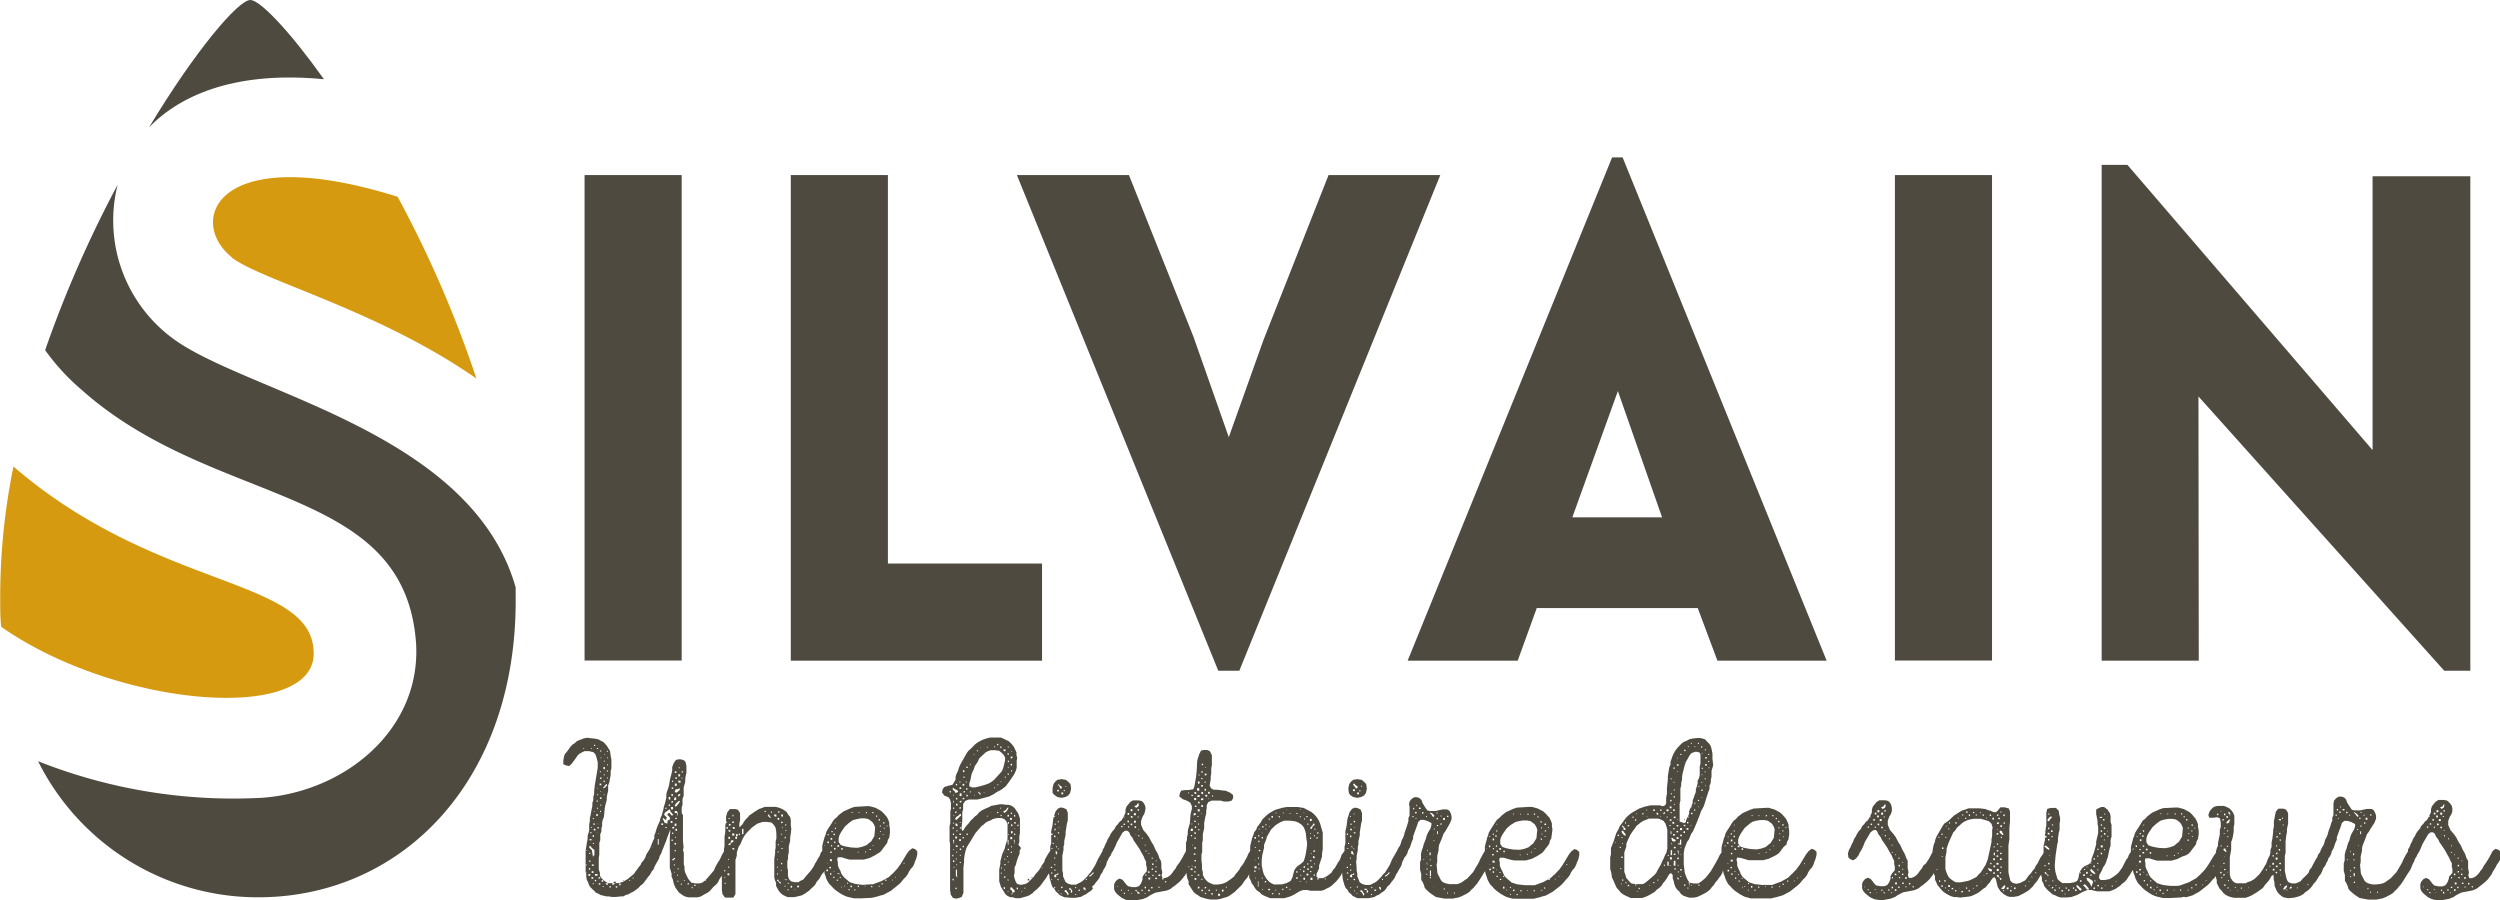
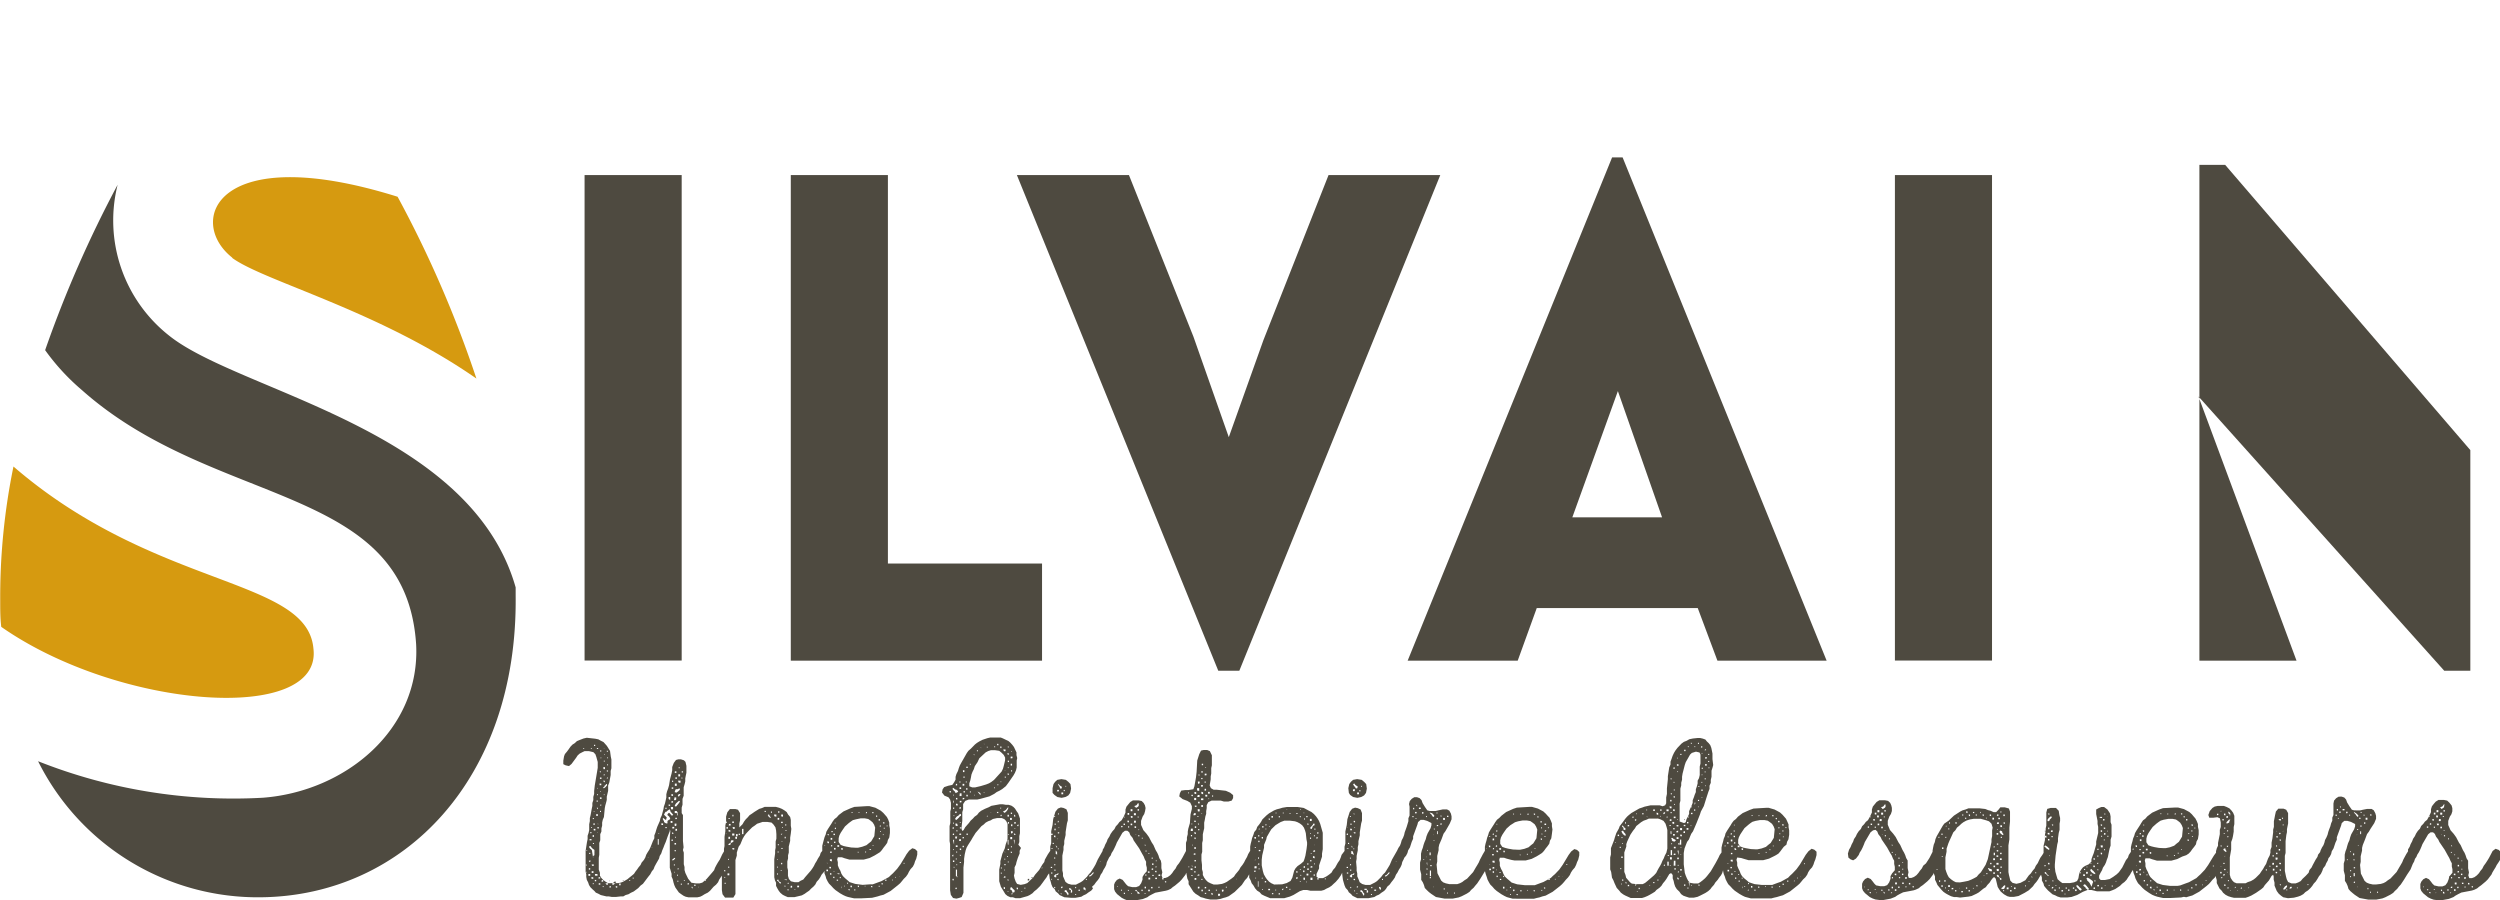
<svg xmlns="http://www.w3.org/2000/svg" id="Calque_1" data-name="Calque 1" viewBox="0 0 237.61 85.57">
  <defs>
    <style>
      .cls-1{fill:#4e4a40}.cls-2{fill:#d69a10}
    </style>
  </defs>
  <g id="Groupe_16" data-name="Groupe 16">
    <path id="Tracé_1" data-name="Tracé 1" class="cls-1" d="M244 394.36h-9.23v46.14H244Z" transform="translate(-179.21 -377.72)" />
    <g id="Groupe_1" data-name="Groupe 1">
      <path id="Tracé_2" data-name="Tracé 2" class="cls-1" d="M278.25 431.28H263.6v-36.92h-9.23v46.15h23.88Z" transform="translate(-179.21 -377.72)" />
    </g>
    <g id="Groupe_2" data-name="Groupe 2">
      <path id="Tracé_3" data-name="Tracé 3" class="cls-1" d="m297 441.47 19.1-47.11h-10.62l-6.19 15.69-3.29 9.22-3.36-9.55-6.13-15.36h-10.65L295 441.47Z" transform="translate(-179.21 -377.72)" />
    </g>
    <g id="Groupe_3" data-name="Groupe 3">
      <path id="Tracé_4" data-name="Tracé 4" class="cls-1" d="M333.43 392.68h-1L313 440.51h10.46l1.81-5h15.3l1.87 5h10.38Zm-4.78 34.21 4.33-12 4.2 12Z" transform="translate(-179.21 -377.72)" />
    </g>
    <path id="Tracé_5" data-name="Tracé 5" class="cls-1" d="M368.54 394.36h-9.23v46.14h9.23Z" transform="translate(-179.21 -377.72)" />
    <g id="Groupe_4" data-name="Groupe 4">
-       <path id="Tracé_6" data-name="Tracé 6" class="cls-1" d="m388.16 415.4 23.36 26.07H414v-47h-9.29v26.03l-23.3-27.11h-2.45v47.12h9.23Z" transform="translate(-179.21 -377.72)" />
+       <path id="Tracé_6" data-name="Tracé 6" class="cls-1" d="m388.16 415.4 23.36 26.07H414v-47v26.03l-23.3-27.11h-2.45v47.12h9.23Z" transform="translate(-179.21 -377.72)" />
    </g>
    <g id="Groupe_9" data-name="Groupe 9">
      <g id="Groupe_5" data-name="Groupe 5">
-         <path id="Tracé_7" data-name="Tracé 7" class="cls-1" d="M210 385.25c-3.37-4.72-6.11-7.54-7-7.53-1.13 0-5.18 4.73-9.63 12.11 3.18-3.29 8.6-5.36 16.63-4.58" transform="translate(-179.21 -377.72)" />
-       </g>
+         </g>
      <g id="Groupe_6" data-name="Groupe 6">
        <path id="Tracé_8" data-name="Tracé 8" class="cls-2" d="M201.26 402.22c3 2.22 13.94 5 23.23 11.48a107.71 107.71 0 0 0-7.49-17.28c-17.3-5.41-20.1 2.36-15.7 5.8" transform="translate(-179.21 -377.72)" />
      </g>
      <g id="Groupe_7" data-name="Groupe 7">
        <path id="Tracé_9" data-name="Tracé 9" class="cls-2" d="M209 439.37c-.58-6.78-15-5.64-28.51-17.31a61.72 61.72 0 0 0-1.26 12.79c0 .83 0 1.65.1 2.45 11.28 7.88 30.54 9.23 29.67 2.07" transform="translate(-179.21 -377.72)" />
      </g>
      <g id="Groupe_8" data-name="Groupe 8">
        <path id="Tracé_10" data-name="Tracé 10" class="cls-1" d="M187 414.8c12.68 11.27 30.74 8.81 31.76 24.14.44 8.1-6.7 14-14.57 14.6a50.3 50.3 0 0 1-21.36-3.47A23.33 23.33 0 0 0 204.05 463c13.54-.16 24.38-11.24 24.17-28.68v-.77c-4.29-15.1-26.21-18.57-32.91-23.91a13.93 13.93 0 0 1-4.92-14.36A110.77 110.77 0 0 0 183.5 411a21 21 0 0 0 3.5 3.8" transform="translate(-179.21 -377.72)" />
      </g>
    </g>
    <g id="Groupe_10" data-name="Groupe 10">
      <path id="Tracé_12" data-name="Tracé 12" class="cls-1" d="m279.42 453.27.28.2.41.08.36-.08.28-.15.17-.24.09-.41-.06-.43-.2-.21-.24-.19-.42-.07-.39.07-.21.19-.15.21-.09.39v.45Zm1.12-.86v.09h-.06v-.09Zm-.22.39h.09v.11h-.11Zm-.06.41h-.17v-.17h.17Zm-.13-1h-.06Zm-.32 0 .1.15.24.15-.06.17H280l-.07-.11v-.06l-.06-.07-.09-.15Zm-.11.58h.15v.15h-.17Z" transform="translate(-179.21 -377.72)" />
    </g>
    <g id="Groupe_11" data-name="Groupe 11">
      <path id="Tracé_13" data-name="Tracé 13" class="cls-1" d="m308.63 451.84-.43-.07-.39.07-.21.19-.15.21-.09.39.05.45.12.19.28.2.41.08.37-.08.27-.15.18-.24.08-.41-.06-.43-.2-.21Zm-.39.32h.05-.07Zm-.28.75h-.16v-.17h.2Zm.05-.37-.05-.06-.06-.07-.09-.15.11-.08.11.15.23.15-.06.17h-.13Zm.36.67h-.17v-.17h.17Zm.15-.28h-.11v-.11h.09Zm.11-.43h-.06v-.09h.11Z" transform="translate(-179.21 -377.72)" />
    </g>
    <g id="Groupe_12" data-name="Groupe 12">
      <path id="Tracé_14" data-name="Tracé 14" class="cls-1" d="m234.67 447.91-.39.15-.24.1-.19.18-.23.15-.2.21-.15.22-.17.23-.2.24-.08.21-.07.41v.34l.22.11.32.07.24-.2.43-.58.15-.23.2-.18.23-.12.23-.11h.41l.43.1.19.2.09.26.13.47v.56l-.28 1.67-.06.53v.28l-.08.28v.3l-.09.28v.28l-.06.28-.11.6-.07.28v.28l-.06.3v.55l-.06.28-.09.26v.32l-.06.28-.13.83v1.98l.06.26v.25l.05.27.13.25.08.24.13.21.2.2.19.17.13.15.23.1.24.13.54.13h.23l.28.05h.39l.45-.05h.25l.22-.13.28-.08.21-.13.28-.13.2-.15.23-.17.22-.24.23-.17.52-.69.17-.21.15-.28.17-.21.09-.24.15-.28.15-.26.13-.23.06-.24.15-.25.09-.28.12-.28.09-.24.13-.3.17-.49.21-.54v-.15l.05.15-.05.6v2.9l.17.56v.28l.11.25.07.3.08.26.11.24.32.45.2.15.25.17.2.09.28.06h.81l.28-.06.19-.09.24-.15.3-.15.21-.17.34-.39.24-.2.19-.23.11-.26.25-.36v1.37l.06.39.24.32h.79l.2-.33V459.46l.13-.42v-.29l.17-.55.17-.24.21-.51.15-.26.15-.21.22-.24.39-.39.25-.17.22-.17.28-.09.23-.08h.47l.39.06.19.19.18.26.06.28.03.37v.43l-.07.26V458.29l-.05.26v.28l-.08.56V461.1l.06.28.11.24v.3l.13.25.13.22.15.19.23.19.22.11.26.11h.62l.71-.17.27-.15.18-.13.25-.17.18-.19.23-.2.17-.19.13-.26.19-.21.15-.22.13-.25.19-.22.08-.14v.23l.11.28.06.23.13.26.13.21.22.22.19.21.21.19.43.3.3.17.24.11.21.07.35.08.23.05h.71l1-.05.25-.06.28-.07.25-.08.32-.08.67-.36.68-.54.22-.19.17-.2.17-.21.22-.22.17-.24.11-.23.15-.24.22-.24.13-.25.08-.26.11-.24.1-.4v-.32l-.21-.2-.26-.08-.3.23-.26.35-.12.21-.43.71-.33.45-.4.43-.19.17-.2.19-.71.39-.28.1-.54.2h-.27l-.69.05-.7-.09-.54-.17-.17-.15-.26-.22-.21-.21-.14-.22-.1-.28-.13-.23-.11-.28v-.3l-.06-.26.06-.21h.39l.25.09.46.13h1.36l.56-.15.47-.24.28-.17.24-.15.17-.19.17-.24.17-.21.17-.24.07-.28.13-.23.06-.43v-.41l-.06-.32v-.26l-.1-.28-.13-.25-.19-.22-.15-.17-.24-.21-.51-.28-.56-.15h-.28l-1.16.07-.36.13-.67.3-.45.34-.19.22-.22.17-.17.23-.13.22-.32.49-.15.26-.06.25-.11.26-.07.25-.08.3-.07.28v.48l-.15.19-.08.26-.18.28-.12.23-.15.24-.11.23-.13.21-.17.24-.54.62-.17.22-.26.12-.21.14h-.34l-.37-.09-.19-.22-.09-.3v-.54l-.06-.25V459.59l.07-.28v-.3l.07-.26v-.58l.13-.53v-.3l.06-.39.05-.45-.05-.3v-.55l-.06-.28-.2-.24-.13-.23-.23-.17-.22-.13-.27-.11-.3-.08h-1.08l-.25.11-.26.08-.45.28-.24.17-.23.15-.17.2-.19.19-.16.21-.15.26-.3.3v-.38l.07-.3V455l-.2-.32-.23-.06h-.54l-.24.3-.12.41v.53l-.07.3v.56l-.08.54V458.13l-.05.26v.25l-.17.29-.12.26-.11.23-.17.26-.15.26-.13.25-.09.24-.19.23-.52.6-.19.17-.22.18-.26.07h-.36l-.41-.06-.17-.2-.15-.19-.26-.54-.08-.28v-.28l-.07-.27v-1.1l-.08-.25.06-.26-.06-.6v-2.46L244 455v-.52l.08-.28v-.55l.11-.3v-.8l.09-.3.06-.26v-.28l.05-.27.06-.28v-.65l-.09-.38-.15-.15-.28-.09h-.25l-.22.06-.21.28-.15.39v.3l-.06.31-.07.26-.08.3-.09.56-.09.32-.1.26-.07.28v.3l-.06.28-.07.3-.1.28-.05.28-.15.56-.13.28-.06.27-.24.54-.1.3-.07.25-.11.27v.28l-.13.25-.22.56-.12.26-.18.28-.12.21-.09.26-.13.23-.22.26-.1.22-.19.23-.13.19-.17.22-.13.2-.19.16-.24.19-.19.16-.43.25-.19.07-.26.06H237l-.25-.15-.2-.15-.19-.2-.13-.21v-.28l-.11-.3v-1.13l.05-.28v-1.12l.09-.26V457l.11-.25v-.29l.07-.27v-.29l.06-.27.11-.26.08-.84.05-.26.08-.28.06-.25v-.3l.13-.56v-.51l.11-.28.13-.71v-.39l.07-.25V449.9l-.06-.28-.07-.53-.3-.48-.15-.17-.17-.19-.26-.13-.23-.13-.3-.06-.8-.09Zm1 .6h.11v.11h-.11Zm-1.28 0v.07Zm1.56.3h.11v.09h-.13Zm-.58 0h.09v.07h-.09Zm-.73 0h.09v.07h-.09Zm2 0v.05h-.06Zm-2.66 0h-.06Zm2.27.23h.11v.11h-.11Zm.63.11v-.07h.12v.09Zm-.26.26h.06v.06h-.06Zm.28.3h.1v.08h-.08Zm-.6 0h.06v.08h-.08Zm.3.3h.08v.1h-.08Zm.3.36h.1v.09h-.08Zm-.35.26h.16v.19h-.14Zm7.17 0h.08v.11h-.08Zm-6.84.4v-.08h.12v.11Zm7.12 0h.13v.11H244Zm-.65 0h.15v.15h-.16Zm-7.14 0h.11v.09h-.09Zm7.47.28h.17v.2h-.17Zm-7.08 0h.08v.1h-.1Zm6.8.43v-.13h.15v.13Zm-6.48-.12h.08v.08h-.13Zm-.69 0h.15v.13h-.15Zm7.75 0h.08v.11H244Zm-.33.3H243.89v.19h-.17Zm-7.07.11v-.15l.11.06v.13Zm6.5 0v-.11h.11v.11Zm.27.17h.18v.21h-.18Zm-7.16 0h.17v.15h-.15Zm.34.36.13-.08v-.07l.09-.06.08-.11h.07v.13l-.06.07-.07.08-.17.13Zm6.52 0h.15v.13h-.15Zm.28.45.06-.19.05-.09H243.61l.15-.07h.06v.14l-.08.06-.06.07-.09.06-.07.06Zm-7.36-.4h.07v.06H236Zm.28.36v-.06h.06v.08Zm6.57 0v-.06.06Zm.81.32.13-.1h.13v-.08.09l-.06.1-.11.15Zm-.62-.08h.17v.15h-.15Zm-6.41 0h.06v.08h-.06Zm-.65.08v-.08h.09v.09Zm6.89.43-.08-.06v-.19h.15v.26Zm.47-.15v-.06h.17v.19l-.05.07h-.17Zm-7.08.07v-.13h.15v.15Zm.32.23v.13h.09v.08Zm-.64-.06h.13v.1h-.13Zm7.44.54v-.09l.09-.15.06-.07.08-.06.09-.09.09-.06.08.06-.08.13-.13.17-.06.07-.09.11Zm-.32-.48h.15v.13h-.17Zm-6.75.32h.08v.09h-.13Zm6.47 0h.15v.12h-.13Zm-7.12 0h.07-.07Zm7.34.23h.21v.22h-.19Zm-.52.07h.11v.11h-.11Zm-6.52 0h.11v.13H236Zm6.65.92-.26-.26.09-.19.07-.09h.08l.08-.09.09-.06.12-.09.09.18v.06l.13.13.13.17-.13.08-.13-.14-.11-.13h-.06l-.12.12v.09l.15.13.1.15v.11l-.17.1-.08.07V455.98h-.13l-.11-.06-.09-.07v-.08l-.06-.09-.07-.15.09-.06.08.09.15.1Zm1-.36-.07-.05h-.17v-.2h.18l.1.15v.26h-.08Zm8.3-.26h.12v.1h-.12Zm-15.64.1v-.1h.09v.11Zm16.92-.06h.13v.13h-.13Zm-17.52 0h.07v.06h-.07Zm16.84.13v-.11h.1v.13Zm9.63-.06h.12v.11h-.11Zm-.58 0h.08v.11h-.11Zm-1.38.09v-.09h.09v.08Zm.67-.06h.08v.06h-.11Zm-24.94.17h.15v.17h-.15Zm16.49.32-.09-.06-.1-.18.12-.06.07.17.11.12-.05.05Zm1.09-.11v-.17h.17v.2Zm-.64 0-.05-.17h.23v.2Zm-1.29-.06v-.09.13Zm-2.7-.09h.09v.15h-.1Zm13.64.18v-.11h.11v.13Zm-19.06.1h.13v.13h-.15Zm9.71.19v-.17h.15v.17Zm7 2.64-.45-.08-.28-.06-.28-.11-.19-.28v-.35l.06-.25.13-.26.17-.26.24-.35.36-.32.2-.15.19-.13.3-.08.43-.09h.41l.32.06.19.13.22.18.15.23.1.28-.08.81-.3.5-.22.17-.23.19-.41.15-.39.09h-.23Zm-24.57-2.79h.11v.09h-.11Zm12.91 0h.11v.08h-.13Zm5.38.1v-.06.08Zm8.88 0h.13v.13h-.13Zm-19.77.34v-.17h.17v.19Zm-7-.06v.14h.11v.11Zm12.85.07v-.13h.17v.13Zm4.65-.11h.15v.13h-.15Zm-5.23 0h.08v.1h-.09Zm14.9.05h.15v.12h-.11Zm-4.57.11v-.07h.07v.08Zm-16.49 0h.17v.15h-.15Zm-6.45 0h.13v.13h-.13Zm7.72.22v-.2h.17v.17l-.06.07Zm5.17-.17h.15v.15h-.18Zm5.34.15v-.11h.1v.11Zm9 0h.09v.1h-.11Zm.64 0h.09v.08h-.09Zm-20.37.28v-.15h.18v.15Zm-7.12-.13h.13v.13H236Zm6.46 0h.13v.1h-.13Zm-7.06 0h.09v.07h-.09Zm12.87 0h.13v.15h-.13Zm.58 0h.2v.17h-.16Zm4.71 0h.07v.08h-.06Zm9.66.06h.08v.1h-.08Zm-4.64 0h.09v.13h-.11Zm-22.94.11h.17v.15h-.15Zm14.11 0h.13v.5h-.13Zm-6.33.19v-.19h.15v.17Zm-1.26-.09v-.08.48Zm7 .15v.25h.17v.2h-.15Zm-.69 0v-.16l.17.05v.13Zm5.41-.05v-.08h.09v.08Zm4.38 0h.1v.11h-.13Zm4.61 0h.08v.09h-.06Zm-26.9.11h.04v.09Zm-.64 0h.11v.1h-.13Zm7.76.15v-.13l.13.05v.1Zm-1.28 0v-.07h.06v.06Zm7 .17v-.19h.21v.19Zm.62-.17h.13v.11h-.13Zm9 0h.15v.13h-.13Zm-5 .08.06-.08h.09l-.06.09Zm-5.23-.09h.07l-.05.06Zm14.93.07h.08v.07h-.08Zm-5.26.06v-.06h.14v.09Zm-22.32.17v-.15h.13v.15Zm18.25 0h.1v.15h-.1Zm-4.7 0h.17v.2h-.15Zm-.64 0h.15v.2h-.16Zm-5.09 0h.09v.09h-.08Zm14.8.11h.15v.17h-.15Zm4.57 0h.13v.13h-.11Zm-21 .11h.09v.53h-.09Zm-6.48 0h.18v.12h-.18Zm7.79.05h.13v.11h-.15Zm5.41.53v-.1l.09-.07.12-.06v-.09l.06-.15h.2v.13l-.17.11h-.09v.13l-.06.08h-.13Zm5.05-.34v-.06h.07v.06Zm5 0h.11v.13h-.13Zm-.69 0h.19v.15h-.11Zm-14.49.13h.15v.15h-.15Zm-7.75 0h.09v.1h-.1Zm17.57.21v-.08h.11v.08Zm5.66 0h.17v.15h-.17Zm-1.24 0h.1l-.1.06Zm4.59.06v-.06h.08v.07Zm-3.95-.06h.11v.11h-.13Zm-22.73.49-.06-.08-.09-.07-.1-.12v-.13h.13l.1.15.08.08.18.13v.5l-.15.1Zm5.66-.28h.07v.05Zm17.35.05h.15v.15h-.15Zm-5 .1v-.1h.11v.1Zm5.68-.08h.15v.15h-.13Zm-10.36 0h.2v.13h-.15Zm13 .08h.2v.08h-.09Zm-18.48.11h.13v.11h-.11Zm-8.37 0h.07v.06h-.07Zm26.49.22v-.09h.09v.09Zm-8.32-.09h.1v.09h-.1Zm5 0h.14v.13h-.15Zm2.61.09v-.06h.09v.08Zm-.6 0h.08Zm-24.92.15v-.11h.11v.09Zm.34.28.05-.05v.11Zm5.22 0h.06v.05Zm2.31.28.22-.19h.1l-.06.11-.06.06-.07.05h-.13Zm5.33 0v-.1h.07v.11Zm9.68.09v-.15h.19v.2Zm-5-.15h.06v.06h-.06Zm-17.91.15.15-.05v.13h-.13Zm29.92.19h.08v.08h-.08Zm-7.31 0h.06v.07Zm-4.34 0h.11v.13h-.11Zm-18 .15h.2v.13h-.17Zm12.72 0Zm-4.91 0h.11v.09h-.11Zm-8.36.08v-.06h.09v.09Zm18.16.13h.09v.09h-.08Zm-4.65.09v-.09h.11v.11Zm9.63.06v-.13h.15v.15Zm-14.41 0h.08v.11h-.1Zm-8.45 0h.13v.13h-.13Zm22.58.28v-.15h.15v.15Zm-9.05-.09v.09Zm4.7 0h.09v.07h-.07Zm-5.38.09v-.09h.12v.11Zm10.42 0h.06v.06h-.06Zm-23 0h.17v.17h-.17Zm-.54.13v-.07h.05v.07Zm8.39 0v-.07h.06v.07Zm21.36.13v.22h.06v.09Zm-6.56.06v-.13h.13v.15Zm-9.74-.11h.17v.18h-.17Zm4.72 0h.08v.11h-.1Zm5.68 0h.24v.08h-.1Zm-23 .21v-.15h.24v.17Zm-.62-.15h.17v.17h-.17Zm8.43.17v-.11h.08v.1Zm-3.88 0v.06Zm8.38.11h.07v.08h-.09Zm16.24 0h.06v.06h-.08Zm-5.28 0h.09v.11h-.09Zm-.62.1v-.12h.11v.13Zm-22.3-.08h.15v.13h-.16Zm-.69.13v-.13h.18v.17Zm3.93 0v-.09h.08v.11Zm24 .11h.12v.1h-.14Zm-4.61 0h.13v.1h-.13Zm5.27 0h.07v.06h-.09Zm-4.61 0Zm-6.07.35-.06-.09-.11-.13h-.08v-.13h.13v.09l.12.13h.09v.15Zm-4.95-.37h.06-.07Zm5.36 0h.26v.06h-.09Zm-17.33.06h.13v.15h-.16Zm-.66.11v-.13h.13v.13Zm3.28-.11h.08v.08h-.1Zm-.62 0h.06v.07h-.06Zm-3.2 0v-.05.06Zm11 0h.09v.08h-.08Zm-2 .06v-.06h.09v.09Zm-.62 0h.1v.09h-.1Zm-6.48 0h.07v.06Zm.3.26.17-.13.09-.08.11.1-.11.07-.11.15h-.15Zm21.64 0v.31h.15v.17Zm-5 0 .07-.09.06.07v.06Zm5.66-.07h.11v.09h-.09Zm-11.62.11v-.11h.09v.11Zm14.9-.06h.13v.11h-.11Zm-18.42 0h.13v.11h-.15Zm-6.5.08v-.06h.13v.17h-.15Zm-1.31-.08h.24v.13h-.15Zm-.64.13v-.13h.15v.13Zm-.56-.13h.09v.08h-.11Zm8.36.13v-.09h.11v.09Zm-5.16 0v-.07.09Zm7.12 0h.12Zm-.69.11v-.11h.13v.13Zm9.18 0h.13v.17h-.15Zm8.36 0h.09v.09h-.09Zm-1.33 0h.07v.06h-.07Zm-1.35.13v-.14h.13v.15Zm-.62-.14h.06v.08h-.06Zm1.31 0h.11v.13h-.1Zm-5.75 0h.17v.15h-.18Zm-1.22 0h.09v.1h-.07Zm8.24.13v-.1h.11v.13Zm-24.86-.08h.13v.12h-.15Zm.58 0h.15v.13h-.13Zm-1.24 0h.1v.08h-.08Zm9.09.06h.07v.06Zm-.66 0h.12v.15H245Zm16.87.24h-.06Zm-1.39.1v-.1h.11v.1Zm-.6-.1h.2v.08h-.11Zm-5.07 0h.07v.06h-.07Zm-.68.08v-.08h.13v.09Z" transform="translate(-179.21 -377.72)" />
    </g>
    <g id="Groupe_13" data-name="Groupe 13">
      <path id="Tracé_15" data-name="Tracé 15" class="cls-1" d="M273.57 447.82h-.26l-.26.06-.45.15-.3.15-.24.15-.19.15-.38.39-.24.21-.15.21-.54.95-.13.24-.1.27-.07.24-.15.3-.08.26v.27l-.13.24-.18.26-.38.08-.39.13-.15.21-.06.3.23.3.39.16.15.21.08.32v.56l-.06.26v1.1l-.07.28v1.43l.05.28v4.4l.07.43.21.3.32.06.24-.06.26-.09.17-.4v-2.41l.06-.54v-.28l.06-.42.09-.39.09-.26.13-.23.32-.5.13-.23.14-.22.13-.21.56-.65.21-.15.2-.19.24-.13.23-.08.21-.13.41-.09h.43l.25.11.17.17.13.28v1.39l-.07.27-.1.27-.09.39-.23.51-.19.71v.26l-.06.28-.05.26v1.11l.16.53.15.24.27.45.2.17.28.13h.24l.25.09h.43l.71-.2.21-.1.26-.17.17-.18.24-.19.32-.32.24-.32.17-.24.19-.25.13-.24.12-.15.07.54.09.27.06.24.11.26.2.19.1.21.22.18.15.17.45.21.62.05h.45l.54-.1.21-.13.24-.11.23-.17.26-.17.17-.2-.09-.17.21-.19.17-.24.18-.21.15-.22.11-.28.15-.21.12-.26.15-.24.11-.23.06-.26.13-.26.08-.17.16-.21.08-.22.15-.23.13-.26.13-.28.09-.23.53-.93.24-.19h.23l.18.15.1.26.22.27.1.24.52.75.28.51.15.26.1.26.13.24v.3l.07.27v.33l-.26.3-.15.25v.26l-.13.34-.19.26-.29.11h-.36l-.4-.09-.18-.17-.15-.19-.19-.24-.28-.13-.26.13-.19.24-.08.21v.43l.09.23.19.24.45.36.26.13.28.11h.77l.69-.13.43-.17.17-.13.28-.15.3-.15 1-.19.22-.06.27-.13.17-.15.22-.15.43-.36.21-.22.35-.45.08-.19.1.55.12.26v.28l.45.71.21.2.26.16.23.16.24.06.24.08.45.09h.56l.39-.06.27-.09.24-.06.28-.11.56-.4.68-.67.3-.45.2-.21.2-.35v.32l.15.28.08.24.18.23.15.26.19.22.24.15.19.21.26.13.55.23h1.35l.24-.07.28-.08.34-.15.62-.37.33-.11h.34l.32.07h1.05l.26-.07.21-.12.28-.13.22-.15.21-.2.19-.17.26-.3.22-.32.13-.25v.14l.07.54.08.28.07.24.11.25.19.2.11.21.21.17.15.17.45.22h1.07l.54-.11.21-.13.24-.1.23-.18.26-.17.17-.19.13-.22.22-.19.17-.24.17-.21.15-.22.11-.27.15-.22.13-.26.15-.23.11-.24.06-.26.13-.25.06-.15.17-.2.13-.25.07-.26.17-.28.17-.53.13-.29v-.23l.41-1.12.06-.23.24-.21h.3l.34.1.39.2v.21l-.08.28-.28.49-.11.28-.07.28-.12.28-.09.26-.07.27-.1.26-.07.3v.54l-.09.3v.68l.11.43v.54l.15.23.11.26.08.28.18.19.21.2.22.17.45.3.81.15h.79l.56-.11.28-.11.49-.25.26-.17.15-.18.24-.21.15-.19.19-.22.3-.45.3-.49.14-.23.07.28.1.28.07.24.13.25.13.22.21.21.19.22.22.19.43.3.3.17.23.11.21.06.35.09H325l.26-.07.28-.06.26-.09.32-.08.66-.36.69-.54.21-.19.18-.2.17-.21.21-.22.17-.23.11-.24.15-.23.21-.24.13-.26.09-.26.11-.23.1-.41v-.32l-.21-.2-.26-.08-.3.23-.25.34-.13.22-.43.71-.32.45-.41.43-.2.17-.19.19-.71.39-.28.1-.53.2h-.97l-.71-.08-.53-.17-.17-.15-.26-.22-.22-.21-.12-.22-.11-.28-.13-.23-.11-.28v-.3l-.06-.26.06-.21h.39l.26.09.45.12.28.05h1.09l.56-.15.47-.24.28-.17.23-.15.18-.19.17-.24.17-.21.17-.24.06-.28.13-.23.06-.43.05-.41-.05-.32v-.26l-.11-.28-.12-.26-.2-.21-.15-.17-.24-.22-.51-.27-.56-.16h-.28l-1.16.07-.36.12-.66.3-.45.35-.2.21-.22.17-.17.24-.13.21-.32.5-.15.26-.07.25-.1.26-.06.26-.09.3-.06.28v.39l-.2.34-.12.23-.15.28-.11.26-.15.26-.13.21-.26.45-.57.62-.27.17-.19.15-.21.11-.26.09h-.77l-.32-.07-.26-.1-.19-.17-.35-.69-.08-.82.06-.3v-.53l.13-.54v-.26l.06-.28.22-.51.19-.52.17-.23.15-.26.27-.47.17-.41v-.28l-.06-.26-.15-.28-.22-.12h-.41l-.41.09-.25.06H315.09l-.22-.06-.23-.33-.22-.36-.1-.28-.18-.19-.25-.09h-.26l-.24.15-.19.22-.07.28.05.25v.84l-.11.26v.28l-.07.23-.09.3-.1.28-.09.24-.06.27-.1.26-.13.24-.07.26-.09.24-.15.22-.13.27-.48.84-.21.5-.15.25-.3.48-.2.19-.17.23-.39.39-.19.13-.47.24H309l-.32-.09-.24-.17-.1-.26-.13-.3v-.28l-.06-.25v-.3l-.05-.56.05-.28v-.28l.11-.53v-.3l.06-.26v-.3l.13-.56v-.29l.13-.83.08-.28V455l-.13-.34-.27-.13-.26-.05-.28.11-.23.3-.22.69-.06.56-.13.6v1.15l-.08.3v.41l-.28.37-.08.25-.11.26-.17.24-.26.47-.19.21-.15.26-.21.17-.24.17-.35.18h-.45l-.17-.13v-.28l.11-.23.13-.28v-.28l.28-.84v-.28l.07-.43v-1.56l-.24-.84-.11-.27-.14-.24-.15-.21-.2-.22-.23-.19-.25-.13-.49-.26-.58-.09h-1.01l-.43.07-.26.08-.28.07-.27.11-.46.27-.25.2-.39.38-.13.24-.17.24-.19.23-.09.26-.19.23-.09.28-.12.3-.05.24-.08.3-.05.26v.4l-.19.32-.11.27-.15.26-.13.26-.15.23-.19.24-.13.24-.17.21-.17.2-.15.23-.24.19-.43.3-.22.11-.25.09-.43.06h-.36l-.28-.11-.26-.13-.2-.19-.16-.22-.13-.26v-.27l-.08-.28v-.41l-.05-.43v-.55l.07-.26V457.84l.06-.26v-.56l.06-.28.07-.3v-.53l.06-.28.05-.3.08-.26v-.25l.05-.3v-.28l.15-.28.32-.15H295.23l.3.09h.43l.32-.09.13-.24v-.28l-.28-.23-.41-.18-.86-.1h-.3l-.26-.15-.12-.26.1-.58v-.28l.05-.27v-.52l.06-.26v-.96l-.19-.39-.26-.11h-.32l-.26.06-.17.34-.19.6-.06 1.08-.06.53-.15.84-.1.28-.48.08h-.3l-.37.05-.13.25-.06.3.32.26.45.17.28.17.15.33v.25l-.13.54-.06.83-.15.52-.05.28v.24l-.08.3v.26l-.09.26v.78l-.34.64-.17.28-.15.24-.2.25-.13.26-.19.23-.13.2-.19.21-.24.17-.24.09h-.25l-.09-.26.07-.28-.09-.4v-.45l-.05-.26-.14-.23-.09-.28-.11-.24-.15-.25-.21-.48-.17-.26-.26-.5-.23-.32-.3-.34-.22-.5v-.38l.15-.41.15-.24.08-.27.05-.3-.06-.26-.12-.22-.19-.19-.3-.06h-.53l-.26.16-.19.23-.17.21-.09.28v.28l-.17.39-.2.34-.21.17-.15.21-.19.2-.13.26-.19.21-.18.26-.11.24-.17.26-.08.23-.15.28-.09.24-.15.26v.09l-.46.81-.22.49-.15.26-.3.47-.19.2-.17.23-.39.38-.19.13-.47.24h-.43l-.32-.09-.24-.17-.11-.25-.13-.3v-.28l-.06-.26V459.04l.11-.54v-.3l.07-.26v-.3l.13-.56v-.28l.13-.83.08-.28v-.71l-.13-.34-.28-.13-.25-.05-.28.11-.24.3-.21.69-.06.56-.13.6v1.15l-.09.3v.41l-.23.34-.28.5-.06.23-.18.24-.3.51-.19.22-.2.23-.17.26-.57.54-.26.1-.37.07-.34-.09-.13-.21-.11-.3-.06-.28.06-.26v-.53l.13-.26.05-.23.13-.41.17-.41v-.26l.13-.27-.25-.31.09-.25v-.56l.06-.28V455.52l-.17-.5-.15-.21-.15-.24-.15-.15-.2-.13-.27-.08h-.26l-.28-.05h-.27l-.82.15-.24.13-.36.15-.37.19-.21.17-.17.22-.24.17-.17.19-.2.18-.17.23-.36.41-.13.24-.11.12-.09-.15v-.3l.06-.53V454.91l.08-.26v-.51l.2-.3.34-.13h.81l.31-.07.84-.23.46-.24.23-.17.27-.13.25-.15.35-.28.24-.32.49-.71.13-.23.11-.26.06-.26V450l.05-.23-.07-.28v-.26l-.24-.51-.15-.2-.19-.21-.17-.15-.54-.26-.2-.08h-.44Zm.1.39Zm.3.21h.13v.13h-.1Zm-1.26 0h.06v.05Zm1 .32v-.09h.08v.09Zm1.28-.07h.09v.09H275Zm-.71 0h.11v.15h-.1Zm-1.28.09v-.07h.08v.09Zm-.6 0h.06v.08Zm2.16.19h.22v.17h-.15Zm-3.22 3.5v-.28l.09-.27.06-.28.05-.28.1-.26.13-.26.09-.28.25-.37.18-.38.6-.56.25-.13.26-.08h.37l.41.06.21.17.22.22.13.25v.26l-.13.54-.07.25-.13.28-.73.8-.25.19-.22.13-.28.11-.5.15-.55.13h-.26Zm.72-3.33v-.1h.09v.11Zm3.24 0h.06v.06h-.06Zm-.35.19h.13v.15H275Zm-3.22.1h.09v.11Zm3.54.39v-.17h.17v.15Zm.37.17v.07Zm-.65.05h.11v.13h-.1Zm-3.6.38v-.09h.06v.13Zm3.88-.09h.13v.17h-.13Zm18.16 0h.13v.14h-.13Zm-22.38.28h.14v.12h-.14Zm22.71.06h.08v.06h-.08Zm-18.77 0h.09v.07H275Zm-4.26.28h.14v.17h-.13Zm4.58 0h.09v.11h-.1Zm-.6 0 .07.05h-.07Zm18.68.09h.13v.13h-.13Zm-18.42.21h.11v.15H275Zm18.74.19v-.17h.17v.15Zm-.6-.08h.11v.08h-.09Zm-18.4.19h.09v.11h-.09Zm-3.94 0h.13v.1h-.13Zm22.62.13h.11v.11h-.13ZM271 452h.1v.08h-.1Zm22.06 0h.17v.17l-.15.05Zm-18.76 0h.08v.06h-.08Zm-3.91 0h.11v.09h-.11Zm23.31 0h.11v.11h-.11Zm-23 .22h.16v.17h-.16Zm-.63 0h.11v.15h-.13Zm3.93.05h.1v.08h-.1Zm19.38.06h.15v.15h-.17Zm-19.7.22h.08v.06l-.06.06Zm-3.27 0h.15v.16h-.15Zm22.58.3v-.22h.2v.26Zm-21.95-.22h.12v.15h-.12Zm-1 .47-.09-.17-.08-.06-.11-.13v-.13h.07l.1.09.07.06h.08l.15.11.05.11-.2.1Zm23.67-.41h.13v.17h-.15Zm-22.92.22h.13v.13h-.13Zm-1.33.11v-.11h.13v.13Zm3.24 0V453h.06v.11Zm-1.31-.09h.09v.11h-.09Zm.94.28-.08-.09-.05-.06-.08-.11.1.05.11.06.07.06v.18Zm21.06-.06v-.18l.17.05v.19Zm.64 0v-.17h.16v.17Zm-1.3 0V453h.17v.19Zm-.6-.11h.09v.08h-.08Zm-21.7.08h.17v.26h-.19Zm-.62.16.06-.07v.13h-.06Zm23.24 0h.17v.19H293Zm-.6.1v-.12h.13v.13Zm-20.65-.12h.06v.06h-.07Zm-.75 0h.14v.15h-.12Zm22.71 0h.19v.17h-.17Zm.66.06h.09v.11h-.11Zm-1.71.24h.19v.2h-.19Zm-22 0h.15v.1l-.15.05Zm-.64.13v-.13h.13v.15Zm24-.09h.06v.07h-.06Zm-.71 0h.22v.17h-.22Zm-23.55.22h.05v.18h-.07Zm.62.17v-.15h.16v.13Zm22.65.08v-.15h.15v.16Zm-6.07.26.19-.06.07-.07.08-.13h.09v.22l-.06.1-.19.11Zm-16.94-.22h.13l.06.16h-.19Zm43.75.2v-.13l.09.11v.07Zm-20.44-.07h.17v.17h-.17Zm-.62.05h.17v.12h-.15Zm-22.35.15h.13v.11l-.13.07Zm43.66.17v-.13h.17v.13Zm-39.54.25.19-.1.09-.06.17-.22h.08l-.08.2-.13.17-.15.13Zm-4.74-.38h.11v.11h-.11Zm4.51 0h.06v.09h-.08Zm39.22.15v-.13h.1v.15Zm-20.48 0h.19v.21h-.17Zm8.45 0h.07l-.05.06Zm1.31.07v-.07h.06v.07Zm-15.47.06v-.13h.14v.13Zm-.66.06v-.19h.17v.19ZM270 455v-.15h.13v.13Zm43.72-.11h.13v.13h-.16Zm-39.77 0h.14v.11H274Zm40.42.17v-.15h.13v.13Zm1 .26-.1-.17-.16-.15v-.07l.11.07h.09l.15.15.08.11-.06.11Zm1.12-.37Zm-43.15 0h.07v.05Zm27.79 0h.09v.08h-.09Zm-.68 0h.08v.08h-.08Zm-25.17 0h.12v.13h-.12Zm40.46 0h.1v.08h-.1Zm-12.63 0h.06v.06h-.06Zm-10.42.06h.17v.13l-.06.06h-.17Zm.68 0V455h.09v.06Zm-6.39 0h.19v.19h-.19Zm15.44.07v-.09h.11v.09Zm-.67-.09h.13v.06h-.11Zm-15.37 0h.15v.17h-.15Zm21.49.11v-.09l.07.05v.08Zm-28.12 0 .05-.09.06.05v.08Zm45.23-.05h.13v.11H325Zm-.58 0h.09v.11h-.11Zm-1.37.09v-.09h.08v.08Zm.66-.07h.09v.06h-.11Zm-53.72.5.11-.17.09-.09.12-.06.17-.18.09.05v.13l-.13.08-.06.09-.24.23Zm5-.41h.13v.17h-.13Zm.62.15v-.17l.11.07v.15Zm-1.26-.15h.08v.13h-.12Zm-4.51.05h.09v.08h-.05Zm46.3.1v-.08h.09v.11Zm-43.1-.06h.06v.08H273Zm43.72.11v-.11h.13v.13Zm-2 0v-.08h.09v.11Zm-1.3-.08h.12v.11h-.1Zm-13.39 0h.15v.15h-.15Zm2.7 0h.09v.11h-.09Zm-2 0h.1v.13h-.1Zm2.61 0h.13v.11h-.13Zm-16.68 0h.17v.17h-.15Zm6.34 0h.09v.09h-.09Zm14.5 0h.09v.08h-.11Zm-28.11 0h.08v.08h-.1Zm45.92.13v-.11h.1v.13Zm-38 0v-.08h.11v.09Zm-1.29-.06h.07v.06h-.07Zm22.09 0h.06-.08Zm-28.12 0h.07-.08Zm-4.8.11h.17v.19h-.17Zm41.16 0h.17v.19h-.17Zm-.62 0h.12v.13h-.11Zm-2 .09v-.07h.08v.09Zm-10.59-.05h.08v.13h-.06Zm-3.37.11v-.09h.11v.13Zm3.92-.06h.17v.2h-.17Zm19.29 2.91-.45-.08-.28-.07-.28-.1-.19-.29v-.34l.06-.25.13-.26.17-.26.24-.34.36-.32.24-.15.2-.13.3-.09.43-.08h.4l.33.06.19.13.22.17.14.23.11.28-.08.82-.3.49-.22.17-.23.2-.41.15-.39.08h-.23Zm-22.69 3.33-.28-.13-.21-.15-.2-.22-.13-.19-.16-.28-.09-.3-.11-.55v-.54l.05-.43.17-.71v-.27l.21-.52.05-.23.3-.52.13-.21.4-.39.24-.15.25-.15.35-.13h.53l.48.06.23.08.24.13.22.17.16.22.11.28.07.25.06.58.06.3v.21l-.05.41-.11.64-.08.28-.09.26-.26.23-.32.22-.19.21-.13.23-.17.65-.17.32-.37.2-.43.12ZM287 455.72h.17v.19h-.19Zm-.64 0h.15v.15h-.13Zm6.35.11v-.11h.15v.13Zm15.16 0v-.09h.13v.13h-.11Zm-28.12 0v-.09h.08v.13h-.11Zm45.87-.06h.13v.12h-.13Zm-50 .08h.13v.15h-.15Zm-.62 0h.11v.15H275Zm-4.57.06v-.06h.09v.08Zm-.64 0h.09v.09h-.09Zm46.34.06h.1v.13h-.13Zm-12.37.52v-.15l.11-.09.13-.15v-.09h.17l-.05.18h-.08l-.09.11v.06l-.08.15Zm-4.27-.43h.09v.1h-.11ZM286 456h.13v.13H286Zm17.44 0h.13v.11h-.08Zm-16.77 0h.15v.15h-.15Zm6.39 0h.11v.09h-.09Zm-.62 0h.09v.07h-.09Zm7.65 0h.07-.07Zm-30.08 0h.17l.06.22h-.19Zm56 0h.15v.13H326Zm-18.45 0h.11v.11h-.11Zm-28.11 0h.1v.11h-.1Zm42 .09v-.07h.06v.09Zm-45.57.06.13-.08v.17h-.09Zm-.57-.08h.12v.17h-.13Zm40.46.17v-.11h.13v.1Zm-15.91 0h.06v.06h-.07Zm-.69 0h.13v.13h-.13Zm-13.4.11v-.13h.13v.11Zm7-.09h.13v.15h-.13Zm-5.73 0h.15v.15h-.14Zm-.62 0h.11v.11h-.11Zm21.51.09h.07v.06h-.07Zm-.6 0v.05h-.06Zm-27.51 0h.06v.07h-.06Zm-.6 0h-.07Zm46.47 0h.08v.1h-.1Zm.64 0h.09v.08h-.09Zm-55.89 0h.14v.11h-.14Zm-.68 0h.11v.13h-.13Zm5.88.08h.06v.07h-.06Zm39.84.05h.11v.07h-.1Zm-16 0h.09v.06h-.09Zm4.63 0h.13v.09h-.11Zm-5.25 0h.08v.07h-.11Zm-6.46 0h.18v.22h-.2Zm15.14.15v-.15h.11l.05.05v.1h-.07Zm-28.11 0v-.15h.11V456.63h-.06Zm13.66 0v-.11h.11v.11Zm-5.68 0v-.08h.09l-.05.06Zm38.66 0h.09v.11H326Zm-4.63 0h.08v.13h-.11Zm-51.34 0h.11v.11h-.09Zm5.19.09h.17v.17l-.15.05Zm40.51 0h.08v.28h-.08Zm-7.94.1h.18v.11h-.13Zm-8.68 0v.09h-.06Zm-19.43 0h.13v.11h-.13Zm24.66 0h.11v.13h-.13Zm-11.68.13v-.15l.14.05v.15Zm-5.62 0v.05h.08v.08Zm20.11 0h.11v.12h-.13Zm-3.5 0v-.06h.08v.08Zm-24.62 0H279.25v.13h-.13Zm42 0h.1v.11h-.13Zm4.61 0h.09v.09h-.06Zm-55.31 0h.16v.12h-.18Zm-.62 0h.11v.13h-.13Zm5.79 0h.11l.06.12h-.15Zm-4.5 0h.13v.12h-.13Zm3.94.1v-.06h.09l-.05.08Zm40.42 0h.05v.05Zm-16.64.05h.11v.12h-.11Zm-6.39.1v-.12h.11v.13Zm15.12.07v-.13h.13V457.31Zm-3.43-.07v-.1h.09v.11Zm-16.7 0v-.1h.11v.11Zm-8 .07v-.13h.13V457.31Zm41.92-.15h.15v.13h-.12Zm4.7.06h.09v.07h-.1Zm-5.25.07v-.07h.08v.09Zm-50.76.15v-.17h.19l-.06.21Zm5.24-.13h.17v.21h-.18Zm-4.53 0h.11v.13h-.13Zm33.65 0h.08v.15h-.13Zm-5.24 0h.13v.15h-.11Zm-.69 0h.15v.16h-.13Zm5.3.05h.09v.13h-.11Zm-11 0h.12v.15h-.1Zm-5 .1v-.08h.09v.09Zm20.12 0v.09Zm-.26.5h-.11v-.06.14l-.05-.07h-.1v-.1h.1v.06l.05.11.08.08h.07l.13.13v.07l.06.09h.11v.06h-.11v-.08l-.06-.09h-.07Zm-27.86-.5h.05l-.05.09Zm-.25.5h-.11v-.06.14-.07h-.11v-.1h.11v.06l.05.11.08.08h.07l.12.13v.07l.06.09h.11v.06h-.11v-.08l-.07-.09h-.06Zm41.6-.5h.14v.17h-.15Zm4.56 0h.13v.12h-.11Zm-55.26.12v-.06h.16v.17h-.17Zm4.59 0h.09v.46H275Zm-5.17.09v-.09h.09v.46Zm5.77 0v-.09h.07v.46Zm39.89 0v-.05h.08v.08Zm-16.66 0h.12v.13h-.11Zm5.27.11v.26h.11v.09Zm-11.62.08v.18h.13v.15ZM288 458h.06l.05.09h-.09Zm33.39.07h.11v.13h-.13Zm-51.34.15v-.15h.17v.15Zm50.65-.13h.15v.15h-.11Zm-50 .15v-.13h.12v.13Zm4.59 0v-.09h.1v.11Zm23.18 0h.1v.08h-.1Zm-5.75 0h.15v.16h-.15Zm14.45.09h.19v.09Zm-28.11 0h.19v.09Zm42.65 0h.17v.15h-.17Zm-1.15 0Zm-.09 0h.07l-.07.05Zm4.59.06v-.06h.08v.07Zm-3.95-.06h.1v.11h-.12Zm-50.68.17v-.13h.13v.15Zm-.64 0v-.09h.06v.11Zm5.19 0v-.1h.13v.13Zm23.87 0h.15v.12h-.15Zm16 0h.07v.08h-.07Zm-7.11.38h-.1v-.27h.08l.09.07v.06l.05.13v.13Zm-3.67-.34h.13v.13h-.2Zm-24.45.34h-.07v-.32l.08.06v.07h.05v.31Zm41.8-.32h.14l.05.15h-.15Zm-33.33.09v-.09h.09v.09Zm34-.07h.14v.14h-.12Zm-52 .17v-.1h.09v.11Zm54.64-.08h.09v.08h-.08Zm-49.47 0h.13v.11h-.1Zm-.58 0h.06v.09Zm40.4.07h.11v.26h-.11Zm-11.3.06h.09v.07h-.07Zm-15.4 0h.06v.09h-.08Zm16 .09v-.06.06Zm-11.7-.06h.15v.13h-.17Zm31.65.13v-.09h.09v.09Zm-3.3-.07h.15v.13h-.15Zm2.62.11v-.06h.08v.08Zm-53.21-.06.09.06v.06h-.09Zm-.73.06.11-.06v.17h-.09Zm53.33 0h.09Zm-48.1.08h.07v.09h-.09Zm29.06.17v-.17l.16.05v.17Zm10.78-.1h.05v.06Zm-16 .06h.09v.13h-.09Zm8.73.11v-.09h.08v.11h-.05Zm-18.84-.09h.1v.11h-.1Zm-9.27.09v-.1h.1v.11Zm-9.35 0h.11v.08h-.11Zm4.61.08v-.06h.09v.09Zm46.18 0Zm-22.31 0v.08h-.07Zm16.55 0h.11v.08h-.09Zm-.6 0h.09v.06h-.09Zm-10.74.19v-.13h.11v.13Zm-11 0v-.13h.13v.13Zm28.32.09v-.15h.2v.2Zm-32-.18h.09v.07h-.09Zm-19.28 0h.13v.15h-.13Zm37.51.12v-.1.11Zm-28.12 0v-.1.11Zm32.75-.07v.06h-.06Zm-28.12 0v.06h-.07Zm-8.81.06h.11v.07h-.11Zm-4.57.05h.13v.08h-.13Zm44.39.12v-.08h.05v.3Zm-16 0h.08v.13h-.1Zm5.3 0h.08v.09h-.08Zm-.65 0h.11v.11h-.13Zm-14.75 0h.13v.15h-.13Zm3.69.13v.09h.14v.13Zm35.68-.06h.09v.08h-.09Zm-7.31 0h.06v.07Zm-13.24 0h.09v.11h-.11Zm-28.11 0h.09v.11h-.11Zm-9.31 0h.07v.11h-.06Zm4.55 0h.13v.1h-.13Zm40.49.2v-.11h.13v.11Zm-16.7 0h.19v.2h-.21Zm5.34 0h.15v.13h-.18Zm-.67 0h.12v.15h-.13Zm-10.37.15v-.13h.13v.13Zm-.59-.13h.08v.08h-.08Zm-3.11 0h.09v.08H289Zm18.15.15v-.11h.13v.11h-.13Zm-28.12 0v-.11h.13v.11h-.13Zm-9.25-.11h.09v.09h-.05Zm51.21.15.05-.13h.14v.15Zm-46.7-.1h.08v.11h-.08Zm3.88.1v-.08h.09l-.07.09Zm36.56 0h.11v.11h-.09Zm-15.95 0h.1v.08h-.1Zm4.63 0h.15v.13h-.17Zm-5.28 0h.07-.07Zm-5.81.13v-.13h.18v.17Zm-3.69-.13h.13v.13h-.15Zm32.08.17v-.15h.15v.15Zm-18-.11h.08v.07h-.09Zm4.77.05h.11v.11h-.11Zm-28.11 0h.11v.11h-.11Zm42 0h.06v.06h-.06Zm-46.75 0h.06v.07h-.1Zm-4.61 0h.11v.63h-.11Zm45.05.09h.11v.54h-.11Zm-16.68 0h.11v.13h-.13Zm4.62 0h.14v.15h-.12Zm-14.05.15v-.12h.13v.14Zm14.73 0v-.11h.11v.11Zm-1.33-.08h.13v.13h-.11Zm-3.24 0v.53Zm-6.45 0h.13v.11h-.13Zm34.93.07v.4h.07v.09Zm-6.56.06v-.13h.13v.15Zm-32.77 0v-.12h.15v.15Zm33.43-.06h.09v.09h-.11Zm-10.91.39.06-.09h.07l.17-.17.06-.09h.11l-.06.11-.22.22-.1.06Zm-28.12 0 .07-.09h.06l.17-.17.07-.09h.1l-.06.11-.21.22-.12.06Zm-12.91-.37h.05Zm37.68.36.09-.08.1-.09h.11l.09-.09h.06v.07l-.06.08h-.15V461.1h-.13Zm-.26-.23v-.11h.13v.11Zm-27.85.23.08-.08.1-.09h.11l.09-.09h.06v.07l-.06.08h-.15V461.1h-.13Zm-.26-.23v-.11h.12v.11Zm-4.78-.09h.1v.09h-.1Zm40.44.2v-.1h.09v.1Zm-11.38-.1h.17v.17h-.17Zm-4.57.17v-.09.09Zm-1.74-.1h.09-.08Zm-4 0h.12v.11h-.2Zm-3.75 0h.15v.15h-.17Zm-1.27 0h.11v.11h-.11Zm16 .12v-.12h.13v.12Zm-1.26 0v-.08h.08v.1Zm-14.07-.08h.13v.1h-.13Zm3.71.1v-.08h.11v.1Zm34.91 0h.06v.06h-.08Zm-5.27 0h.08v.11h-.08Zm-.63.11v-.13h.11v.13Zm-51.31 0v-.09h.06v.11Zm4.52-.07h.11v.13h-.18Zm2.59.07h.09v.08h-.09Zm37.86 0h.1v.11h-.12Zm-12.7.17v-.15h.15l-.06.17Zm.68-.11h.15v.2h-.14Zm-3.95 0h.07v.09h-.08Zm4.62.22v-.22h.19v.22Zm-5.24-.22h.07v.07h-.07Zm-9.5 0h.15v.13H289Zm-.66.17v-.17h.17v.17Zm16.06-.14h.11v.15h-.11Zm-11.67 0h.16v.17h-.17Zm-3.08.13v-.13h.13v.14Zm15.46 0v-.11h.07v.11Zm-14.76-.05v-.06.06Zm36 0h.13v.11h-.13Zm-4.61 0h.13v.11h-.13Zm-11.2 0h.09v.11h-.09Zm-2.7.11v-.11h.14v.13Zm-.6-.11h.08v.08h-.09Zm-13.85 0h.08v.11h-.1Zm-11 0h.09v.11h-.08Zm-2.7.11v-.11h.11v.13Zm-.6-.11h.09v.08h-.08Zm47.89 0h.07v.06h-.09Zm-30.28 0h.05v.06Zm-19.82 0h.13v.15h-.15Zm-7.16.13v-.13h.11v.15Zm52.65-.07Zm-47.44 0h.11v.11H275Zm24.47.28v-.13h.13v.13Zm3.34-.11h.07v.07h-.09Zm-4 0h.06v.52h-.06Zm-8.84 0h.13v.11h-.11Zm13.45.09v-.06h.06v.08ZM288 462h.13v.15H288Zm27.43 0h.06v.06Zm-13.34 0h.09-.07Zm-.66.11V462h.13v.13Zm-12.12 0V462h.11v.09Zm-.69-.09h.13v.13h-.13Zm33.44.15V462h.14v.17Zm-29 0V462h.15v.15Zm-7.66-.17v-.06h.06v.07Zm25 .24h-.07v-.05l-.05-.1v-.07h.1l.08.09V462.32Zm-2.23-.15v-.13h.13l-.09.14ZM296.4 462h.05-.07Zm-.68.09V462h.09v.08Zm-2-.07h.13v.13h-.15Zm-11.42.26h-.06l-.05-.05V462.06h.11l.08.09v.11l.05.1Zm-2.24-.15V462h.18l-.09.13Zm42.65-.11h.11v.09h-.09Zm-13.16.05v-.05h.09v.11h-.11Zm-2 .06v-.11h.08v.11h-.08Zm-26.14-.06v-.05h.08v.11h-.11Zm-2 .06v-.11h.09v.11h-.08Zm-4.1.54.13-.05v-.13l-.06-.08v-.06l-.17-.11.08-.22.11.07.09.12.15.11v.2h-.06l-.13.06v.13h-.14Zm-.7-.47v-.2l.12.07v.15Zm51.33-.13h.13v.12H326Zm-16.83.36v-.13h-.22v-.11h.22v.07l.08.08.05.07v.12l-.13.05Zm-28.12 0v-.13h-.06l-.11-.05v-.11h.13v.05h.07v.06l.09.09v.19l-.13.05Zm-10.95-.34h.1v.13h-.13Zm6.54 0h.08v.09h-.08Zm-.75 0h.13v.15h-.11Zm40.6.05h.08v.13h-.08Zm-15.36.17v-.09l.11-.06v.12l-.11.05Zm.68-.11h.11v.08h-.11Zm-2 0h.17v.13h-.17Zm-.58.08v-.06h.08v.09Zm-5.77 0h.13v.15h-.13Zm-5.06 0h.15v.15h-.15Zm-2.57 0h.08v.09h-.11Zm9 0h.09v.09h-.09Zm-7.07 0h.11v.13h-.11Zm-1.29 0 .09.05v.06h-.09Zm14 0h.09v.07h-.09Zm-13.1.35v-.15l-.11-.07h-.08v-.11h.1l.05.09.08.08.13.07.05.15Zm38.39-.33h.09v.08h-.09Zm-1.33 0h.06v.07h-.07Zm-1.35.12v-.15h.13v.14Zm-.62-.15h.06v.09h-.06Zm-12.57.13v-.13h.17v.11Zm-1.2.11h-.06l-.07-.07v-.06l.07-.07.08.05.09.08v.07l.13.13v.15l-.06.06Zm-12.54-.23h.06-.06Zm-.75 0h.16v.15l-.15.05Zm-1.27 0h.13v.13h-.13Zm-12.35.13v-.13h.13v.1Zm-1.2.1h-.07l-.06-.06v-.07l.07-.06h.08l.09.09v.06l.13.13v.15l-.06.06Zm43.19-.19h.11v.12h-.11Zm1.26.1v-.1h.11v.13Zm-17.07 0v-.06h.1v.08Zm-28.11 0v-.06h.06v.08Zm-3.5 0h.07v.06h-.07Zm-1.33 0h.09v.06H275Zm42.44.13h.09v.1h-.09Zm-.66 0h.08v.1h-.08Zm-16 .06h.11v.13h-.11Zm-.64 0h.13v.1h-.13Zm-5.13.06h.2v.17l-.17.05Zm-7 0 .06-.07h.07l-.05.09Zm-1.95 0v-.1h.11v.13Zm8.32.06v-.15l.13.05v.15Zm-.62-.15h.13v.1h-.13Zm14.43.11v-.08h.06v.08Zm-21.43-.09h.05v.07h-.07Zm-6.69.09v-.09l.07.05v.08Zm44.71 0h.05-.06Zm-1.39.1v-.1h.11v.11Zm-.6-.1h.07v.08h-.1Zm-13.23 0h.09v.08h-.11Zm-28.11 0h.08v.08h-.11Z" transform="translate(-179.21 -377.72)" />
    </g>
    <g id="Groupe_14" data-name="Groupe 14">
      <path id="Tracé_16" data-name="Tracé 16" class="cls-1" d="m340.11 447.91-.34.07-.26.15-.26.1-.23.17-.39.41-.18.24-.14.23-.13.28-.09.26-.11.3v.26l-.12.28-.13.83v.28l-.09.88v.53l-.07.33v.56l-.1.19-.24.09-.28-.09H336.09l-.58.13-.21.08-.28.09-.75.43-.24.19-.17.15-.19.22-.18.25-.34.45-.08.22-.24.43-.13.38-.08.28-.19.49-.11.28V458.93l-.07.28V460.35l.09.24.08.55.13.24.11.28.21.45.24.26.15.19.23.17.2.11.51.23h1.07l.26-.08.26-.11.21-.11.26-.15.24-.15.15-.17.28-.2.19-.19.15-.24.17-.2.15-.21.28-.47.17-.09.15.18v.32l.09.25.06.28.09.26.15.24.24.23.17.24.21.15.22.08.34.11h.43l.36-.08.28-.13.47-.24.26-.17.21-.19.13-.18.21-.23.13-.22.22-.25.15-.22.18-.23.11-.21.08-.27v.08l.06.28.11.27.07.24.13.26.12.21.22.22.19.21.21.19.44.3.3.17.23.11.22.06.34.09h1.94l.26-.07.27-.06.26-.08.32-.09.67-.36.68-.54.22-.19.17-.2.17-.21.22-.21.17-.24.1-.24.15-.23.22-.24.13-.26.08-.25.1-.24.11-.41v-.32l-.21-.19-.26-.09-.3.24-.26.34-.13.22-.42.7-.33.45-.41.43-.19.17-.19.2-.7.39-.29.1-.53.2H346.68l-.71-.08-.54-.18-.17-.15-.26-.21-.21-.21-.13-.21-.11-.28-.12-.24-.11-.27v-.3l-.07-.26.07-.22.38.05.26.08.45.13h1.37l.56-.15.47-.23.19-.1.24-.15.17-.2.17-.23.17-.22.25-.2.06-.27.13-.24.07-.43v-.41l-.06-.32v-.25l-.12-.28-.12-.26-.19-.22-.15-.17-.23-.21-.52-.28-.55-.16h-.28l-1.17.07-.36.13-.67.3-.45.34-.19.22-.22.17-.17.23-.13.22-.32.49-.15.26-.06.25-.11.26-.06.26-.09.3-.06.28V458.74l-.17.24-.12.26-.15.28-.13.24-.45.77-.37.47-.17.19-.23.2-.22.17-.21.13h-.4l-.35-.06-.2-.2-.12-.23-.11-.26-.09-.26-.1-.81v-1.07l.07-.43.15-.39.1-.25.17-.22.11-.28.11-.26.17-.24.34-.79.32-.81.09-.28.28-.52.26-.83.17-.52.11-.28v-.3l.12-.28v-.27l.07-.3V450.97l.09-.28.07-.26-.07-.56v-.53l-.06-.3-.05-.24-.1-.26-.15-.19-.18-.17-.13-.17-.25-.09-.26-.06h-.21Zm.49.41h.09v.1h-.11Zm-.69 0h.09v.1h-.08Zm1 .32h.09v.13h-.13Zm-.66 0h.08v.09h-.06Zm-.63 0h.09v.09h-.07Zm1.59.39.07-.09h.08v.09Zm-1.93.08v-.13h.13v.13Zm-.43 6.69V454.09l.07-.26V452.67l.08-.3v-.25l.08-.3v-.28l.05-.3.21-.82.09-.26.28-.49.13-.23.17-.16.39-.12.34.08.09.2V450.29l-.07.29v.8l-.07.3-.13.24v.26l-.08.3-.09.26v.26l-.11.26-.07.22-.12.3v.24l-.1.26-.13.28-.11.26v.26l-.13.27-.13.26-.06.26-.16.08Zm2.1-6.43v-.09h.05v.11Zm.63 0h.08v.11h-.11Zm-2.66 0h.1v.11h-.11Zm2.38.3h.12v.15h-.15Zm-2.69.07h.07v.06h-.08Zm.3.3h.07V450Zm2.65.1v-.1h.1v.11Zm-.29.2h.15v.15h-.15Zm-2.68.15v-.13h.15v.15Zm3 .17h.09v.08h-.08Zm-3.32 0h.11v.13h-.13Zm2.68.15v-.13h.09v.13Zm.28.23h.08v.09h-.08Zm-2.62 0h.09v.06h-.08Zm2.34.28h.06v.08h-.08Zm.28.37h.1v.1h-.1Zm-3.24 0h.09v.11H338Zm2.94.34h.07v.09h-.09Zm-2.66.07v-.07h.08v.11Zm3 .34v-.07h.07v.07Zm-.64 0h.09v.08h-.09Zm.28.32h.13v.13h-.13Zm-2.62 0h.11v.08h-.11Zm2.34.34h.07v-.1h-.07Zm-2.62.11v-.11h.09v.13Zm.26.19h.13v.13h-.11Zm2.68.07h.05v.06h-.07Zm-3 .27h.13v.15h-.13Zm2.64 0h.11v.11h-.11Zm-.32.48V454h.07v.08Zm-1.95-.09h.08v.09h-.08Zm-.44.24h.2v.17h-.15Zm2.06 0h.06v.08h-.09Zm.65 0h.06v.07h-.06Zm-.37.28h.11v.13h-.1Zm-2 .12v-.12h.16v.17Zm-.62-.12h.2v.17h-.2Zm-.6 0h.13v.13H337Zm-.66 0h.15v.15h-.15Zm-.67.09v-.07h.09v.07Zm2.3.19h.15v.07h-.15Zm-.69.17.07-.17h.13l-.07.15Zm2.66-.13h.13v.13h-.15Zm-3.28.15v-.17l.15.05v.17Zm-1.37-.11h.13v.11h-.13Zm.73.07v-.07H336v.09Zm-1.31 0v-.07l.07.05v.06Zm12.93.11h.13v.11h-.11Zm-.58 0h.09v.11H347Zm-1.37.09v-.09h.09v.08Zm.66-.06h.09v.06h-.11Zm-8.06.11h.17v.15h-.17Zm-1.31 0v-.06h.07v.06Zm-1.29 0h.09v.07Zm-1.32 0h.1v.11h-.12Zm3.25 0h.09v.09h-.11Zm2 0h.09v.09h-.06Zm8.36.24v-.11h.11v.13Zm-13.68 6.13-.17-.13-.37-.43-.06-.27-.11-.28v-1.85l.19-.56v-.23l.09-.26.13-.28.17-.36.24-.36.19-.24.13-.22.45-.36.25-.15.26-.09.24-.11H336.79l.23.07.3.15.19.27.11.35.06.25v1.76l-.09.39-.15.28-.1.26-.13.24-.1.25-.11.21-.14.23-.12.22-.12.24-.2.22-.45.39-.2.17-.21.17-.22.11h-.62Zm.3-6.11h.13v.1l-.13.05Zm3.32 0h.15v.15h-.17Zm.69 0h.06v.06h-.07Zm.68 0h.07v.07h-.07Zm6.33 2.83-.45-.08-.28-.06-.28-.11-.2-.28v-.35l.07-.25.13-.26.17-.26.23-.34.37-.32.19-.15.19-.13.3-.09.43-.08h.41l.32.06.19.13.22.17.15.24.1.27-.08.82-.3.49-.22.17-.23.2-.41.15-.39.08h-.23Zm2.59-2.68h.13v.13h-.13Zm-10.06.1h.18v.18h-.15Zm1.4 0h.13v.13h-.13Zm-5.87 0h.06v.16h-.09Zm14.9.22h.15v.13h-.11Zm-4.57.11v-.07h.06v.09Zm-4.12.06v-.06h.07v.06Zm-2 0v-.1h.11v.1Zm1.35 0v-.11h.15v.13Zm-.69-.09h.18v.13h-.16Zm-4.63 0h.13v.11h-.15Zm-.41.43v-.17l-.13-.11v-.12l.11.06.07.13.13.06v.2Zm14.74-.23h.08v.1h-.1Zm.64 0h.11v.08h-.09Zm-10 .08h.19v.2h-.19Zm.62 0h.17v.16h-.17Zm-1.27 0h.13v.13h-.13Zm10.38.22h.09v.11h-.09Zm-4.63 0h.08v.13H344Zm-4.76.09h.13v.16h-.15Zm-.69 0 .17-.07v.17h-.18Zm-5 .34-.08-.08-.07-.09-.08-.17.15-.07.13.2.08.08.07.15-.07.07Zm4.44-.34h.09v.27H338Zm5.73.19h.11v.11h-.13Zm4.61 0h.09v.09h-.06Zm-10.1.07h.17v.15h-.17Zm.66.06h.18v.15h-.13Zm-5.92 0h.13v.13h-.13Zm11 .11h.15v.13H344Zm4.7.06h.09v.07h-.09Zm-5.25.07v-.07h.08v.09Zm-10.08 0h.09v.08h-.11Zm5.23 0h.18v.17h-.18Zm-.38.38-.07-.08v-.08l-.07-.15h.13l.07.06.08.07h.09l.08.13-.13.09Zm5.53-.16h.15v.18h-.15Zm4.57 0h.13v.13h-.1Zm-9.38 0h.1v.49h-.16Zm5.13.26h.11v.12H344Zm-.69 0h.15v.15h-.11Zm-10.63 0h.06v.06h-.08Zm6 .1h.11v.11h-.11Zm-.67 0h.09v.09h-.06Zm-4.67 0h.09v.06h-.09Zm11 .22h.17v.15h-.17Zm-1.25 0h.11v.06H343.11Zm4.59.06v-.06h.08v.07Zm-3.94-.06h.11v.11h-.13Zm-5.47.11h.17v.15h-.17Zm-5.15.1v-.1h.11v.11Zm5.79-.06h.07v.06h-.07Zm5.1.11h.15l.05.15h-.15Zm.69 0h.15v.15h-.13Zm2.66.08h.08v.09h-.08Zm-9.39.09h.13v.48H338Zm.66.13v-.09h.09v.44Zm8.37.13v-.09h.08v.09Zm-3.3 0h.13v.13h-.15Zm2.61.07v-.06h.09v.08Zm-.6 0h.09Zm-7.44 0h.15v.13h-.17Zm.64.13v-.07h.07l-.05.07Zm-1.22 0h.09v.1h-.09Zm-4.42.28v-.13h.14v.13Zm4.63.12v-.19h.18v.22h-.15Zm.69-.15h.15v.15h-.15Zm5.08.35v-.15h.19v.19Zm-5.4-.05h.15v.47h-.17Zm-.62.09h.13v.38h-.13Zm13 .15h.08v.08h-.08Zm-7.32 0h.11v.07Zm-6 .13h.09v.11h-.11Zm1.3.09v-.07h.09v.09Zm-.66-.07v.09h-.11Zm-5.25.07v-.07.07Zm10.93.25v-.12h.15l-.05.14Zm-5.33 0h.13v.13h-.13Zm-5.15 0h.1v.09h-.1Zm5.7.09h.15v.13h-.15Zm4.5.21v-.15h.15v.15Zm.69 0h.07v.06H344Zm-5.4 0h.09v.1h-.11Zm11.63.26v.2h.06v.09Zm-6.57.06v-.13h.13v.15Zm.67-.06h.08v.08h-.1Zm-5.45.17h.03v.1h-.13Zm-1.95 0H337v.06h-.07Zm13 .17h.07v.06H350Zm-5.27 0h.08v.1h-.08Zm-.63.11v-.13h.11v.13Zm-5.44.06-.09-.17h.11l.06.07v.1Zm-1.93 0h.08v.11h-.1Zm-3.37.11v-.11h.11v.13Zm15.68 0h.12v.1h-.12Zm-4.61 0h.12v.1h-.12Zm5.27 0h.07v.06h-.09Zm-4.61 0Zm-8.77.13h.11v.11h-.11Zm4.72.05v-.07.47Zm-1.35 0v-.07h.08v.47Zm-4-.07h.07Zm-2 .13v-.13l.08.05v.13Zm11 .11v.23h.15v.17Zm.63-.11h.1v.09h-.08Zm3.28.05h.13v.11h-.11Zm-15.34 0h.09v.07h-.07Zm6 .07h.11v.13h-.13Zm-4.65.11v-.11h.11l-.05.11Zm6 0v-.09h.11v.11Zm-4.65 0v-.06h.06v.07Zm3.94 0 .05-.07h.03v.09Zm-6 .06v-.13h.13v.13Zm14.39 0h.09v.09h-.09Zm-1.33 0h.07v.07h-.07Zm-1.35.13v-.15h.13v.16Zm-.62-.15h.06v.09H345Zm1.3.05h.11v.13h-.1Zm1.27.1v-.1h.11v.12Zm-8 0h.11v.09h-.11Zm-4.63.15v-.13h.11v.13Zm12.39.05h-.07Zm-1.39.1v-.1h.11v.1Zm-.6-.1h.07v.08h-.11Zm-10.57.15h.07v.07h-.06Z" transform="translate(-179.21 -377.72)" />
    </g>
    <g id="Groupe_15" data-name="Groupe 15">
      <path id="Tracé_17" data-name="Tracé 17" class="cls-1" d="m401.48 453.44-.24.15-.19.22-.06.28V455.18l-.11.25v.29l-.11.25-.08.3-.11.28-.08.23-.07.28-.11.26-.13.24-.06.25-.09.24-.14.22-.13.27-.05.17-.19.24-.06.21-.17.26-.28.52-.11.23-.2.24-.08.26-.28.3-.3.28-.17.21-.24.13-.24.09h-.4l-.32-.13-.13-.26-.07-.26-.11-.53v-1.44l.07-.27v-1.12l.07-.58.06-.28v-.28l.11-.55V455l-.18-.32-.25-.1h-.5l-.23.27-.08.35-.05.27-.06.3v.54l-.07.26v.26l-.07.57-.08.41v.41l-.11.28v.26l-.07.27-.15.28-.1.26-.09.26-.15.23-.13.24-.15.21-.17.26-.39.39-.19.15-.26.15-.3.1-.21.11h-.86l-.24-.1-.15-.15-.17-.26-.08-.3v-1.65l.13-.75v-.71l.11-.3.06-.26.07-.43v-.43l.06-.28v-.79l-.11-.28-.15-.21-.21-.22-.26-.13-.26-.1H389.98l-.28.06-.21.13-.26.3-.13.37.09.26h.38l.39-.05.24.11.08.39v.43l-.09.28v.4l-.17.84v.26l-.11.23-.08.28v.15l-.19.26-.13.21-.43.71-.32.45-.41.43-.19.17-.2.19-.7.39-.28.1-.54.2-.28.05h-.68l-.71-.09-.54-.17-.17-.15-.26-.22-.21-.21-.13-.21-.11-.28-.13-.24-.1-.28v-.3l-.06-.26.06-.21h.39l.25.09.45.13H385.59l.55-.15.48-.24.38-.13.23-.15.18-.19.17-.24.17-.21.17-.24.06-.28.13-.23.07-.43v-.41l-.07-.32v-.26l-.11-.28-.13-.25-.19-.22-.15-.18-.23-.21-.52-.28-.56-.15h-.28l-1.15.06-.37.13-.66.3-.46.35-.19.22-.22.16-.16.24-.13.22-.32.49-.15.26-.07.25-.11.26-.06.26-.09.3-.06.28v.43l-.2.3-.08.25-.19.24-.35.7-.17.24-.15.21-.21.2-.33.24-.34.21-.45.09h-.4l-.15-.16v-.26l.13-.26.15-.26.08-.23.19-.28.11-.24.07-.23.1-.26.06-.3.05-.25.06-.28.09-.26v-.56l.09-.3v-1.12l-.09-.25v-.54l-.06-.3-.24-.36-.32-.24h-.26l-.26.11-.23.13v.43l.08.4.05.26v.28l.06.28v.58l-.13.55-.06.26v.28l-.23.82-.11.28-.11.3v.23l-.26.26-.34.15-.2.13-.17.21-.13.22-.08.26-.06.36-.13.26-.28.12-.39.07h-.73l-.23-.17-.22-.2-.08-.26-.13-.45-.05-.42v-.26l.07-.84.16-1.07.07-.28v-.3l.07-.51.08-.3V456l.05-.26v-.28l-.07-.28-.06-.4-.26-.27h-.51l-.32.09-.09.34v1.25l-.06.26v.28l-.07.32v.51l-.07.3-.06.24v.68l-.12.2-.19.27-.13.26-.11.24-.19.26-.11.25-.19.22-.17.25-.2.2-.32.45-.28.15-.19.1-.39.09-.36-.09-.21-.21-.07-.3-.06-.24-.05-.27v-2.54l.09-.57V456.38l.06-.58v-.94l-.11-.3-.4-.11h-.41l-.17.22-.23.24h-.24l-.28-.13-.24-.06-.27-.11-.52-.06h-1.09l-.28.11-.28.08-.21.11-.6.39-.52.49-.4.27-.15.21-.15.26-.43.75-.11.26-.06.28-.1.24-.06.28-.05.28v.12l-.3.59-.18.28-.15.23-.26.22-.13.26-.19.23-.13.19-.19.22-.24.17-.24.09h-.25l-.09-.26.06-.28-.08-.4v-.71l-.14-.24-.09-.27-.11-.24-.15-.26-.22-.48-.17-.25-.26-.5-.24-.32-.3-.34-.21-.5v-.38l.15-.41.15-.24.09-.28v-.3l-.06-.25-.1-.22-.2-.19-.3-.06h-.53l-.26.16-.19.23-.17.21-.09.28v.28l-.18.39-.19.34-.21.17-.15.21-.2.2-.12.26-.2.21-.17.26-.11.24-.17.25-.08.24-.15.28-.09.23-.15.26-.11.37.05.38.21.17.24.09.27-.17.26-.34.09-.22.15-.23.13-.26.12-.28.09-.24.54-.92.24-.19.23-.05.17.15.1.26.22.28.11.24.51.75.28.51.16.26.1.26.13.23v.3l.06.28v.32l-.26.3-.15.26v.26l-.13.34-.19.26-.28.1h-.37l-.4-.08-.17-.17-.15-.2-.19-.23-.28-.13-.26.13-.19.23-.09.22V462.14l.09.24.19.23.45.37.26.13.28.1.38.05h.39l.68-.13.43-.17.18-.13.27-.15.3-.15 1-.19.21-.07.28-.13.17-.15.22-.15.43-.36.21-.21.34-.45.07-.15v.1l.1.26v.3l.12.24.11.26.39.47.19.19.22.15.23.13.26.13.28.08h.26l.32.05.8-.09.3-.06.47-.22.21-.12.43-.35.24-.15.15-.21.21-.22.15-.24.15-.19.13-.1.15.15.19.79.13.21.15.22.3.26.33.19.23.06h.41l.43-.08.58-.3.39-.24.16-.15.24-.23.15-.22.17-.19.17-.24.13-.23.15-.22.08.27v.28l.15.28.06.23.18.22.19.21.43.37.26.1.21.11.3.09h.64l.4-.05.54-.19.54-.3.43-.17h.38l.54.13h1.16l.3-.11.26-.11.45-.3.2-.2.23-.17.2-.21.15-.24.17-.23.13-.24.15-.22.06.28.11.27.07.24.13.26.12.21.22.22.19.21.21.19.43.3.3.18.24.1.21.07.34.08.24.05h.71l1-.05.26-.06.23.04.26-.08.32-.09.66-.36.69-.54.22-.19.17-.19.17-.21.22-.21.1-.16v.1l.09.3v.28l.26.52.21.21.13.19.24.2.25.13.28.09.26.06H392.64l.26-.09.28-.12.45-.26.49-.34.2-.17.15-.23.39-.44.25-.43.15-.11.05.17v.28l.08.3v.28l.21.51.19.26.22.19.21.15.45.09.56-.05.39-.1.25-.09.26-.15.19-.19.26-.17.22-.21.17-.2.15-.23.19-.2.15-.23.15-.26.19-.24.13-.27.08-.24.2-.26.09-.23.15-.26.07-.23.12-.14.13-.25.06-.26.17-.28.18-.54.13-.28v-.23l.41-1.12.06-.23.24-.21h.3l.34.1.39.2v.21l-.09.28-.28.49-.1.28-.07.28-.13.28-.08.26-.07.27-.1.26-.07.3v.54l-.09.3v.69l.11.42v.54l.15.24.11.25.08.28.17.2.22.19.21.17.45.3.82.15h.79l.56-.11.28-.11.49-.25.26-.17.15-.17.23-.21.15-.2.19-.21.3-.45.3-.49.18-.27.15-.23.21-.52.13-.23.08-.25.13-.18.09-.22.15-.23.13-.26.12-.28.09-.23.54-.93.23-.19h.24l.17.15.11.26.21.27.11.24.51.75.28.51.15.26.11.26.13.24v.3l.06.27v.33l-.25.3-.05.03-.05.26-.13.34-.19.26-.28.11h-.37l-.4-.09-.18-.17-.14-.19-.19-.23-.28-.13-.26.13-.19.23-.09.22V462.16l.09.24.19.23.45.37.26.13.28.1.38.05h.39l.68-.13.43-.17.18-.13.27-.15.3-.15 1-.19.22-.07.27-.13.18-.15.21-.15.43-.36.21-.21.34-.45.09-.2.15-.25.15-.24.11-.22.17-.25.15-.24.06-.39v-.36l-.19-.19-.3-.11-.28.21-.34.65-.17.28-.15.23-.19.26-.13.26-.19.23-.13.2-.2.21-.23.17-.24.09h-.25l-.09-.26.06-.28-.08-.4v-.71l-.15-.24-.09-.28-.1-.24-.15-.25-.22-.48-.17-.25-.26-.5-.23-.32-.3-.34-.22-.5v-.39l.15-.4.15-.23.09-.28v-.3l-.07-.26-.22-.27-.2-.19-.3-.06h-.53l-.26.16-.19.22-.17.22-.09.28v.28l-.18.39-.19.34-.21.17-.15.21-.2.2-.12.26-.2.21-.17.26-.11.24-.17.25-.09.24-.15.28-.08.23-.16.26v.18l-.17.27-.13.24-.15.28-.1.25-.15.26-.13.22-.26.45-.58.62-.26.17-.19.15-.21.11-.26.08-.43.05h-.34l-.32-.07-.25-.1-.2-.17-.35-.69-.08-.82.06-.3v-.53l.13-.54v-.25l.07-.28.21-.52.19-.51.18-.24.15-.26.36-.55.17-.41v-.28l-.07-.25-.15-.28-.21-.13h-.41l-.41.08-.25.06H402.96l-.22-.06-.23-.33-.22-.36-.1-.28-.17-.19-.26-.09Zm9.65 1 .19-.06.07-.07.08-.13h.09l-.05.13v.09l-.06.1-.2.11Zm-53.14 0 .2-.06.06-.07.09-.13h.08v.22l-.07.1-.2.12Zm43.62 0v-.13l.09.11v.06Zm.25.3v-.13h.18v.13Zm-.55 0v-.13h.11v.15Zm10.14.11v-.13h.13v.13Zm-.66.07v-.2h.17v.19Zm-52.48-.07v-.13h.13v.13Zm-.66.07v-.2h.18v.2Zm32.62-.07v-.06h.09l-.05.06Zm.88.3L391 455v-.15l.11.08.07.07V455.21h-.07Zm-21.81-.2v-.11h.09v.1Zm-3.26 0v-.12h.13v.17Zm35.47-.1h.13v.12h-.15Zm.65.17v-.15h.13v.13Zm1 .26-.11-.17-.15-.15v-.07l.11.07.09.05.15.14.08.11-.06.11Zm-35.79-.39h.06v.11h-.06Zm-.67 0h.11v.11h-.13Zm37.58 0h-.05Zm-.75 0h.1v.09h-.1Zm7.57.07h.19v.19h-.19Zm-53.14 0h.19v.19H358Zm52.53 0h.15v.17h-.15Zm-53.14 0h.16v.17h-.15Zm29.1.06h.13v.11h-.11Zm-.57 0h.08v.11h-.11Zm-1.38.08v-.08h.09v.08Zm6.05.09v-.14h.13v.17Zm-5.39-.14h.09v.07h-.11Zm-6 0h.11v.08h-.09Zm-5.36 0h.16v.09h-.09Zm16.08.15v-.14h.13v.12Zm-20.3.08v-.15h.13v.15Zm-.6-.15h.13v.13H369Zm-2.7 0h.13v.15h-.1Zm2 .13v-.13h.13v.15Zm-.69-.13h.13v.13h-.1Zm-.64 0h.11v.1h-.11Zm-1.29 0h.11v.1h-.11Zm38.15.1v-.08h.09v.11Zm.63 0v-.11h.12v.13Zm-2 0v-.08h.09v.11Zm-1.3-.08h.13v.11h-.11Zm9.56.08h.18v.18h-.15Zm-53.14 0h.18v.18h-.15Zm53.78.13v-.08h.11v.09Zm-1.28-.07h.06v.07h-.06Zm-19.28 0h.15v.15h-.17Zm-4.07.11v-.11h.1v.13Zm-28.5 0v-.08h.1v.09Zm-1.29-.07h.06v.07h-.07Zm22.54 0v.05h-.05Zm-5.68.43v-.14l.05-.07.06-.08.09-.07.06-.07h.13v.11l-.13.13-.06.05v.08l-.13.08Zm4.95-.32v-.08h.23v.11Zm17.31 0h.12v.11h-.08Zm-27.5.18v-.18h.15v.17Zm-2.62-.18h.13v.11h-.1Zm2 0h.08v.07h-.08Zm1.18 0h.15v.14h-.15Zm34.91 0h.17v.19h-.17Zm-.62 0h.13v.12h-.11Zm-38.15 0h.09v.08h-.09Zm36.13.08v-.06h.08v.09Zm-17 2.79-.45-.08-.28-.07-.28-.1-.19-.29v-.34l.06-.25.13-.26.17-.26.24-.34.36-.32.2-.15.19-.13.3-.09.43-.08h.41l.32.06.19.13.21.17.15.23.11.28-.08.82-.3.49-.22.17-.23.2-.41.15-.39.08h-.23Zm26.61-2.74h.17v.19H411Zm-53.14 0h.17v.19h-.2Zm52.5 0h.15v.15h-.12Zm-53.14 0h.16v.15h-.13Zm38.52 0h.24v.13h-.13Zm-16.66 0h.13v.13h-.15Zm-14 6-.22-.11-.24-.17-.21-.19-.13-.24-.11-.28-.08-.26v-1.11l.11-.54v-.28l.17-.51.11-.26.36-.79.2-.2.15-.25.21-.17.21-.2.2-.15.28-.15.3-.1.41-.07h.64l.53.15.26.09.24.23.11.37-.05.26v.55l-.06.3v.26l-.35 1.63-.11.28-.1.26-.45.71-.22.21-.17.21-.23.13-.26.13-.32.13-.39.08-.41.07Zm25.33-6h.13v.13h-.11Zm-3.45 0h.13v.13h-.13Zm3.84.3.15-.15.09-.1h.13l-.09.14v.11l-.09.07-.17.06Zm-21.18.13v-.12h.12v.15Zm-.6-.12h.15v.15H369Zm-4 0h.15v.12h-.13Zm-.58 0h.09v.12h-.09Zm39.45 0h.11v.13h-.13Zm6.25.09h.12v.13h-.13ZM357 456h.14v.13h-.13Zm53.81 0h.19v.15h-.15Zm-53.14 0h.15v.15h-.15Zm38.5.17v-.09h.09v.08Zm-8.69-.09h.15v.13h-.11Zm-8.62 0h.14v.12h-.11Zm-4.64 0h.13v.1h-.1Zm8.69.08v-.06h.09v.08Zm-13.59 0h.17v.17h-.15Zm-5.17.13v-.09h.06v.08Zm39.39 0v-.11h.13v.1Zm6.33.11v-.13h.13v.11Zm-53.14 0v-.13h.12v.11Zm54.43-.11h.14v.15h-.15Zm-.63 0h.11v.11h-.11Zm-52.51 0h.14v.15H358Zm-.63 0h.11v.11h-.11Zm33.2.19v-.1h.13v.08Zm-3.44-.1h.09v.1h-.1Zm-8 0h.15v.12h-.13Zm-5.27 0h.1v.15h-.1Zm13.9 0h.08v.08h-.09Zm-18.15.08h.07v.07Zm-5.26 0h.11v.09h-.1Zm4.64.05h.06v.07h-.06Zm34.22 0h.11v.07h-.11Zm8.24.19v-.08h.08v.06Zm-53.14 0v-.08h.08v.06Zm20.54.07v-.13h.13v.15Zm-4.7-.13h.13v.15h-.17Zm16.71 0h.1v.09h-.12Zm-3.39 0h.09v.11h-.09Zm-4.63 0h.14v.13h-.1Zm-13.51.3-.11-.15.07-.13.15.05.06.08v.09l.13.13-.11.08Zm26.87-.26v.05h-.06Zm-.66 0 .08.05h-.06Zm-16.07 0h.07v.05h-.09Zm-5.94.05v-.05h.09v.07Zm-9.45 0Zm39.43 0h.09v.27h-.09Zm7.64.19v.08h.08v.08Zm-53.14 0v.08h.08v.08Zm37.8.09v-.13h.13v.11Zm-22 0v-.13h.17v.17Zm8.75-.11h.11v.11h-.13Zm4.61 0h.09v.09h-.06Zm-8 0h.13v.15h-.15Zm11.37 0h.1v.07h-.1Zm-21.58 0h.15v.15h-.15Zm-5.25.05h.11v.12h-.11Zm39.48.1h.05l-.05.05Zm8.28.15v-.1h.11v.11Zm-53.14 0v-.1h.11v.11Zm24.45-.08h.15v.13h-.14Zm-3.3.13v-.09h.1v.09Zm-.6-.09h.1v.09h-.08Zm-5.34.15v-.15h.15v.18Zm22-.13h.13v.15h-.1Zm-4.63 0h.07v.11h-.11Zm-3.39 0h.09v.07h-.09Zm-5.25.07v-.07h.08v.09Zm-8.11-.07h.13v.11h-.11Zm-4.8.07h.11v.1h-.13Zm-5.26 0h.07v.11h-.09Zm-.66 0h.08v.09h-.11Zm48.42.24v-.09h.09v.09Zm-53.14 0v-.09h.09v.09Zm23.85 0h.15v.17h-.15Zm-8.73.1v-.13h.13v.15Zm22-.08h.14v.11h-.11Zm-8.75 0h.13v.13h-.1Zm-7.95 0h.11v.08h-.11Zm11.41 0h.08-.06ZM369 458v-.11h.13v.11Zm-5.19 0h.09-.09Zm39.48.06h.09v.08Zm8.88 0h.06l.05.09h-.09ZM359 458h.06l.05.09h-.09Zm19.86.07h.2v.19h-.17Zm4 0h.14v.13h-.13Zm12.67 0h.1v.11h-.1Zm-5.27 0h.1v.11h-.08Zm-8.09 0h.15v.15h-.11Zm-8.38.34-.09-.06-.06-.07-.13-.1.09-.11.13.08.1.07.07.08.11.11-.07.09Zm17.07-.21v-.09h.14l-.07.11Zm-21.53-.05h.11v.08h-.08Zm-.62 0h.08v.11h-.11Zm-4.92.11h.13v.15h-.13Zm26.9.39-.17-.16.06-.12h.15v.11l.11.15-.07.06Zm-7.53-.26h.17v.15h-.17Zm-1.25 0h.11v.05l-.12.05Zm-3.36 0h.11v.11h-.11Zm17.24.17v-.15h.13v.15Zm-9.29-.09v-.06h.08v.07Zm-3.94-.06h.11v.11h-.13Zm-3.37.11v-.09h.09v.11Zm-10.21 0h.15v.13H369Zm33.6.1h.07v.09h-.07Zm9.57.15v-.08h.09v.09Zm-29.32-.08h.17v.15h-.15Zm-23.82.08v-.08h.09v.09Zm24.51-.06h.15v.15h-.13Zm12 .06h.15v.13h-.13Zm-16.66 0h.14v.15h-.11Zm7.33 0h.09v.08h-.09Zm-16.87 0h.13v.13h-.15Zm-.62 0h.12v.23h-.12Zm34.16.06h.1v.17h-.11Zm9.63.09h.06v.08h-.08Zm-53.14 0h.06v.08h-.08Zm26.48.15v-.09h.09v.09Zm9.37-.06h.13v.11h-.13Zm-12.67 0h.15v.13h-.15Zm-8.56 0h.06v.08H374Zm11.17.08v-.06h.09v.08Zm5.55-.05v.1h-.05Zm-6.15 0h.09Zm-6 0h.11v.09h-.13Zm-9.58.11v-.13h.17v.15Zm-5.2 0v-.06h.09v.09Zm38.84 0v.06Zm10.19.08h.1v.11h-.1Zm-53.15 0h.11v.11h-.11Zm35.84 0h.2v.17l-.17.05Zm-13.17.17v-.08.13Zm-4.14-.1h.15v.13h-.13Zm-9.52 0h.17v.17h-.17Zm10.2 0h.07Zm-9.56 0h.17v.16h-.17Zm33.58.1h.13v.09h-.09Zm-.6 0h.09v.07h-.09Zm10.87.11h.09v.06h-.08Zm-30.64.17v-.15h.2v.19Zm-22.5 0h.09v.06H360Zm35.81.05h.19v.13h-.13Zm-.62 0h.15v.17h-.17Zm-4.66 0h.11v.11h-.11Zm-12 .08v-.08h.13l-.05.11Zm-4.68-.08h.15v.15h-.11Zm-4.89 0h.2v.17h-.2Zm-.6 0h.13v.13h-.13Zm9.55.11v-.09h.06v.09Zm24.68.08v-.08.16Zm10.21 0h.13v.15h-.13Zm-53.14 0h.13v.15h-.13Zm29.87.07h.09v.08h-.09Zm-7.32 0h.07v.06Zm-4.05 0h.15v.15h-.13Zm-4.63 0v-.05h.1v.11h-.13Zm22 0h.15v.15h-.17Zm-5.21.07v-.07.13h-.07Zm-21.64.08v-.15h.15v.16Zm26.2-.13h.12v.09h-.07Zm-17.35.07h.07v.08h-.07Zm-8.19 0h.13v.12h-.13Zm33.58.17v-.11h.13v.11Zm-34.58.27-.07-.06-.06-.11-.05-.13h.07l.13.09h.08l.09.07v.15Zm44.81-.23h.09v.08h-.09Zm-17.92 0h.15v.17h-.15Zm-35.22 0h.09v.08h-.1Zm18.15.45-.17-.13-.05-.06-.08-.15.13-.09.1.13.09.06.06.09.11.11v.11Zm17.71-.39h.13v.13h-.11Zm-1.31.09v-.09h.11v.11Zm-12.05 0 .05-.13h.15l-.05.15Zm-5.23-.13h.11v.09h-.11Zm-8.3 0h.2v.2H369Zm21.62 0h.13v.11h-.13Zm-16.68.09v-.09h.11v.08Zm-10.64-.06h.08v.07h-.1Zm15.27.08v-.08h.09v.11Zm-5.22 0Zm29.24 0h.1v.11h-.08Zm10.23.09h.12v.13h-.15Zm-53.14 0h.12v.13h-.15Zm22.57.17v-.15h.14v.15Zm8-.09h.13v.14h-.13Zm-12.74 0h.15v.17h-.17Zm18 0h.15v.13h-.13Zm-4.64 0h.07v.09Zm-7.95 0h.1v.06h-.06Zm-9.09.32-.11-.09-.15-.1v-.11h.11l.06.13.09.11.11.06v.06h-.11Zm-4.53-.17v-.13h.12v.13Zm-.62-.11h.15v.15h-.15Zm8.26 0h.08v.09h-.08Zm-4.29 0h.11v.09h-.08Zm-4.63.07h.1v.1h-.1Zm34.91 0h.11v.3h-.11Zm10.2.19v-.13h.13v.13Zm-53.13 0v-.13h.13v.13Zm52.45 0v-.13h.15v.15Zm-23.31-.06v.17h.06v.09Zm-6.56.06v-.13h.13v.15Zm-23.27 0v-.13h.15v.15Zm31 .26.08-.06.09-.05.07-.08v-.16h.13v.1l-.13.07h-.11V461.18h-.13Zm-18.06-.19v.04l.13.05v.13Zm11-.13h.09v.08h-.11Zm-5.32 0h.09v.13h-.13Zm-.72.13v-.13h.19v.15Zm-7.92.19-.1-.06h-.07l-.13-.13.11-.11.11.11v.08l.11.11.13.06v.13h-.13Zm26.62-.28h.1v.07Zm-28.14.07v-.05h.05v.07Zm1.91 0h.08-.08Zm32.92.15v-.11h.08v.11Zm10.85 0h.14v.15h-.17Zm-1.27 0h.11v.11h-.11Zm-51.87 0h.15v.15h-.17Zm-1.27 0h.11v.11h-.11Zm53.8 0h.18v.1h-.13Zm-53.13 0h.12v.1h-.12Zm18.11.53-.12-.13-.09-.06v-.09l-.09-.1.11-.11.21.11.28.21.05.11-.05.1-.1.34Zm-13.8-.24h.13v.13H364Zm24.85 0h.07v.06h-.08Zm-5.27 0h.09v.11h-.09Zm-.62.11v-.13h.11v.13Zm8-.11h.1v.09h-.1Zm-14.07.15v-.15h.15v.15Zm-3.3-.13h.13v.09h-.13Zm4.67 0h.11v.09h-.11Zm-4 0h.11v.09h-.08Zm-10.76 0h.11v.13h-.11Zm32.79.05Zm-16 0h.06v.07h-.06Zm-8.28.07v-.06h.08v.08Zm-4.54 0h.06v.07Zm35.47 0h.1v.11h-.13Zm10.25.09h.15v.13h-.13Zm-.67.17v-.18h.17v.18ZM360 461.6h.15v.13H360Zm-.67.17v-.18h.17v.18Zm54.45 0v-.13h.13v.15Zm-53.14 0v-.13h.13v.15Zm53.85 0v-.06.06Zm-53.14 0v-.06.06Zm26.5 0h.15v.1h-.13Zm-4.61 0h.13v.11h-.13Zm15.29 0h.09v.07h-.13Zm-2.66 0h.13v.09h-.07Zm-5.27.13v-.12h.13v.15Zm-2.08-.11h.06v.06h-.08Zm-11 .41-.09-.07v-.06l-.09-.07-.13-.1.07-.12h.11l.15.15.06.08.06.07.11.15-.13.08Zm6.39-.37Zm-5.36 0h.15v.13h-.15Zm-4.63 0h.08v.09h-.06Zm22.34.3.06-.08.05-.07.08-.06.13-.06v.15l-.06.07-.13.17h-.19Zm-16.34-.25h.09v.11h-.09Zm-3.09.41-.06-.09-.09-.07-.06-.08-.09-.15.13-.05.11.09.06.09.11.08.13.13-.09.13Zm-5.15-.39.09-.05v.11h-.09Zm-2.23.21.09-.06.06-.09.13-.11.09.07-.07.15v.06l-.11.09h-.21Zm-5.08-.26h.17v.17h-.17Zm14.9 0h.05v.06h-.07Zm-15.54 0h.12v.17h-.12Zm10.84 0h.09v.06h-.11Zm-7.52.1v-.1h.11v.12Zm3.28 0h.09v.07h-.06Zm43.79 0h.13v.11h-.11Zm-53.14 0h.13v.11H361Zm51.16.07.14-.05v.15h-.13ZM359 462h.13v.15H359Zm54.45.08v-.1h.1v.09Zm-.69-.08h.12v.13h-.13Zm-9.52 0h.06v.06Zm-42.93.06v-.1h.1v.09Zm-.69-.08h.13v.13h-.13Zm49.9.06v-.06h.07v.06Zm-12.65 0 .1-.06.07.08-.07.11h-.17Zm-13.32.09V462h.15v.17Zm-27.16-.08v-.06h.06v.06Zm35.23 0 .08-.06v.1l-.09.05Zm-7.44-.05h.1v.09h-.08Zm6.75.05h.09v.11h-.11Zm-3.47 0h.13v.11h-.11Zm-13.26.1.05-.13h.13l-.05.14Zm18-.08h.08v.1l-.1.05Zm-14 0h.13v.14h-.15Zm-8.26 0h.17v.17h-.18Zm27.58.06v-.06h.09l-.07.11Zm-4.61 0v-.06h.06v.06Zm-14-.06h.13v.12h-.15Zm-2.68 0h.12v.12h-.13Zm-.69 0h.11v.12h-.11Zm-4.91.15v-.15h.15v.15Zm-6.56-.15h.09v.08h-.09Zm10.82 0h.11v.09h-.11Zm-8.83.11v-.11h.12v.12Zm38.17-.07h.08v.13h-.08Zm-37.5 0h.08v.06h-.09Zm-1.31 0h.06v.06Zm-.71 0h.15v.13h-.17Zm47.74.13h.15v.15h-.15Zm-2.58 0h.13v.09h-.11Zm-50.56 0h.14v.15h-.15Zm-2.58 0h.09v.09h-.11Zm55.09 0h.11v.13h-.11Zm-1.29 0h.09v.07h-.09Zm-51.85 0h.11v.13h-.1Zm-1.28 0h.08v.07h-.09Zm54 .37v-.16l-.1-.06h-.09v-.11h.1v.09l.09.09.13.06v.15Zm-53.14 0-.05-.16-.1-.06h-.09v-.11h.1v.09l.08.09.13.06v.15Zm28.88-.33h.09v.08h-.09Zm-1.33 0h.07v.07h-.07Zm-1.35.13v-.15h.13v.15Zm-.62-.15h.16v.08h-.06Zm12.67 0h.09v.08h-.09Zm-11.36 0h.1v.13h-.1Zm1.26.11v-.11h.11v.12Zm-10-.11h.17v.15h-.13Zm-.64 0h.13v.13h-.13Zm-1.31 0h.13v.15h-.11Zm17.37.06h.09l-.07.06Zm-.69 0h.09v.07Zm-16 0h.15v.13h-.15Zm-4.89 0h.15v.13h-.15Zm-3.94.13v-.13h.13v.13Zm-1.29-.13h.13v.13h-.11Zm27.51 0v.05h-.06Zm-22.94 0h.1v.11h-.08Zm-5.21.09v-.09h.07v.08Zm1.24 0h.15v.12h-.15Zm39.52.06h.09v.11h-.09Zm-.66 0h.08v.11h-.08Zm7.57.13.06-.06h.07l-.05.08Zm-1.95 0v-.1h.11v.13Zm-51.19 0 .07-.07h.06v.09Zm-2 0v-.1h.11v.13Zm53.84-.07v.07h-.07Zm-53.14 0v.07h-.07Zm28.52.05h.05-.06Zm-1.39.1v-.1h.11v.11Zm-.6-.1h.06v.08h-.1Zm-8.71.08h.09v.07h-.09Z" transform="translate(-179.21 -377.72)" />
    </g>
  </g>
</svg>